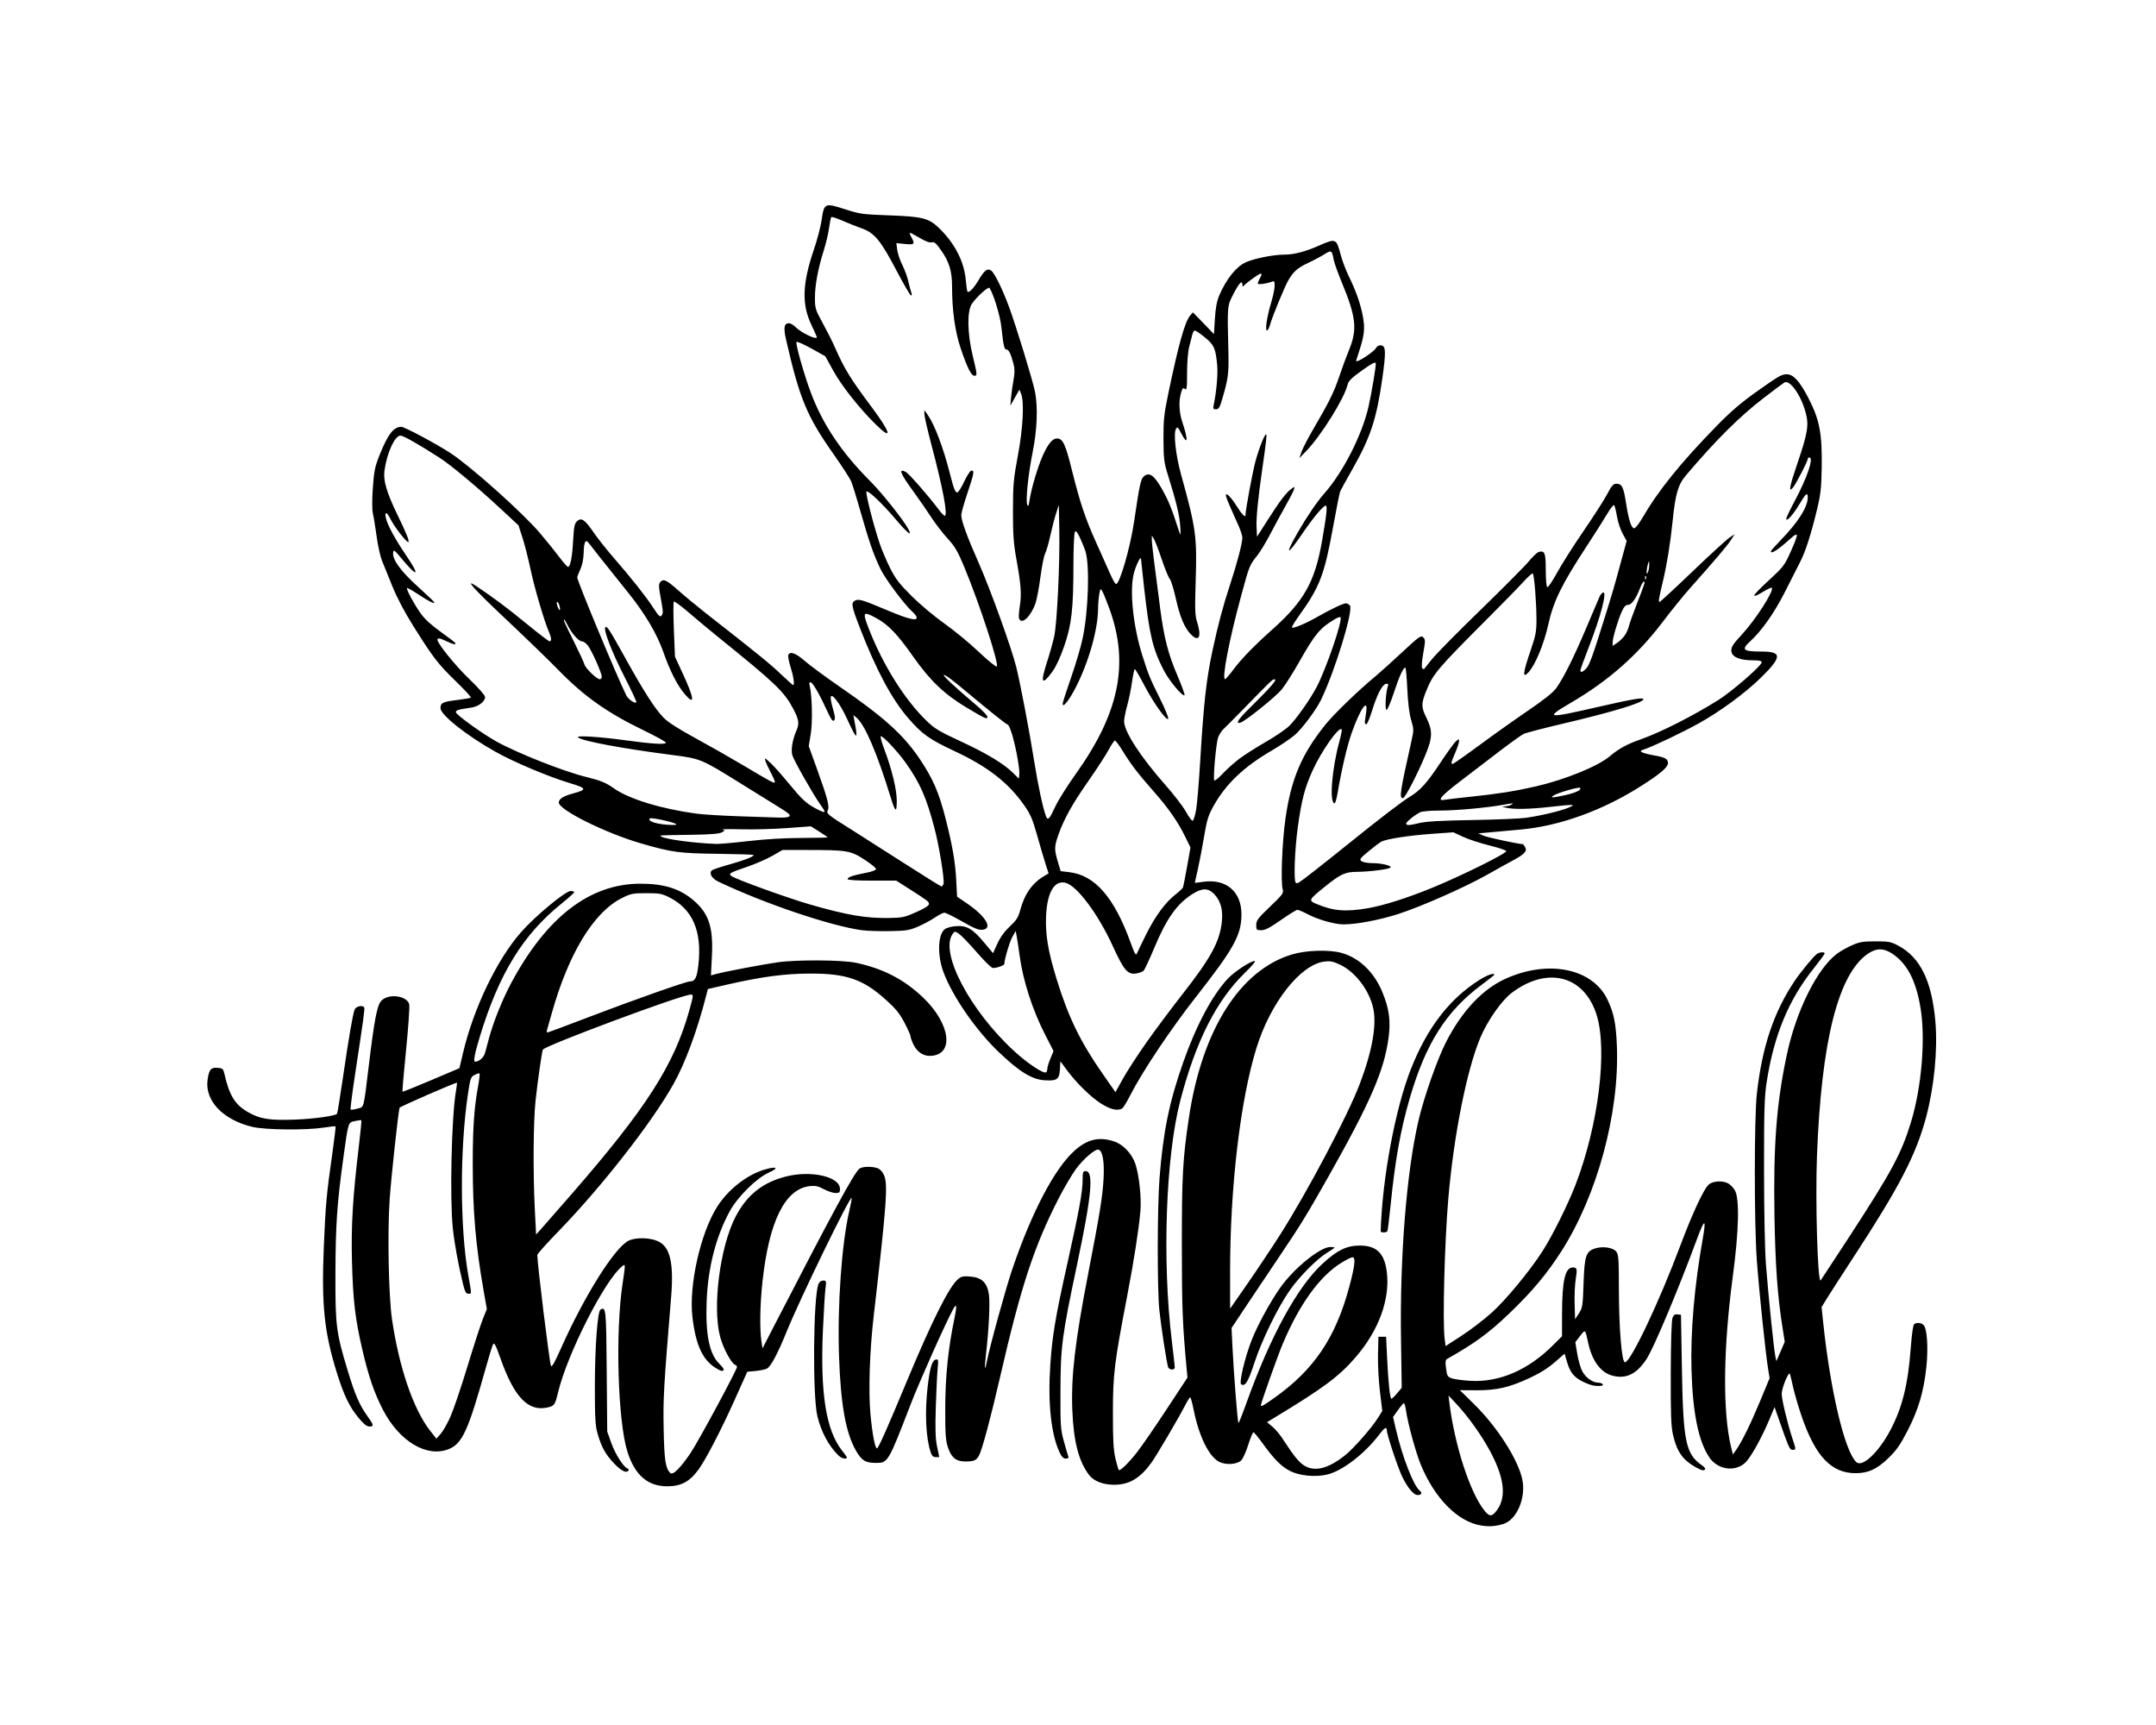
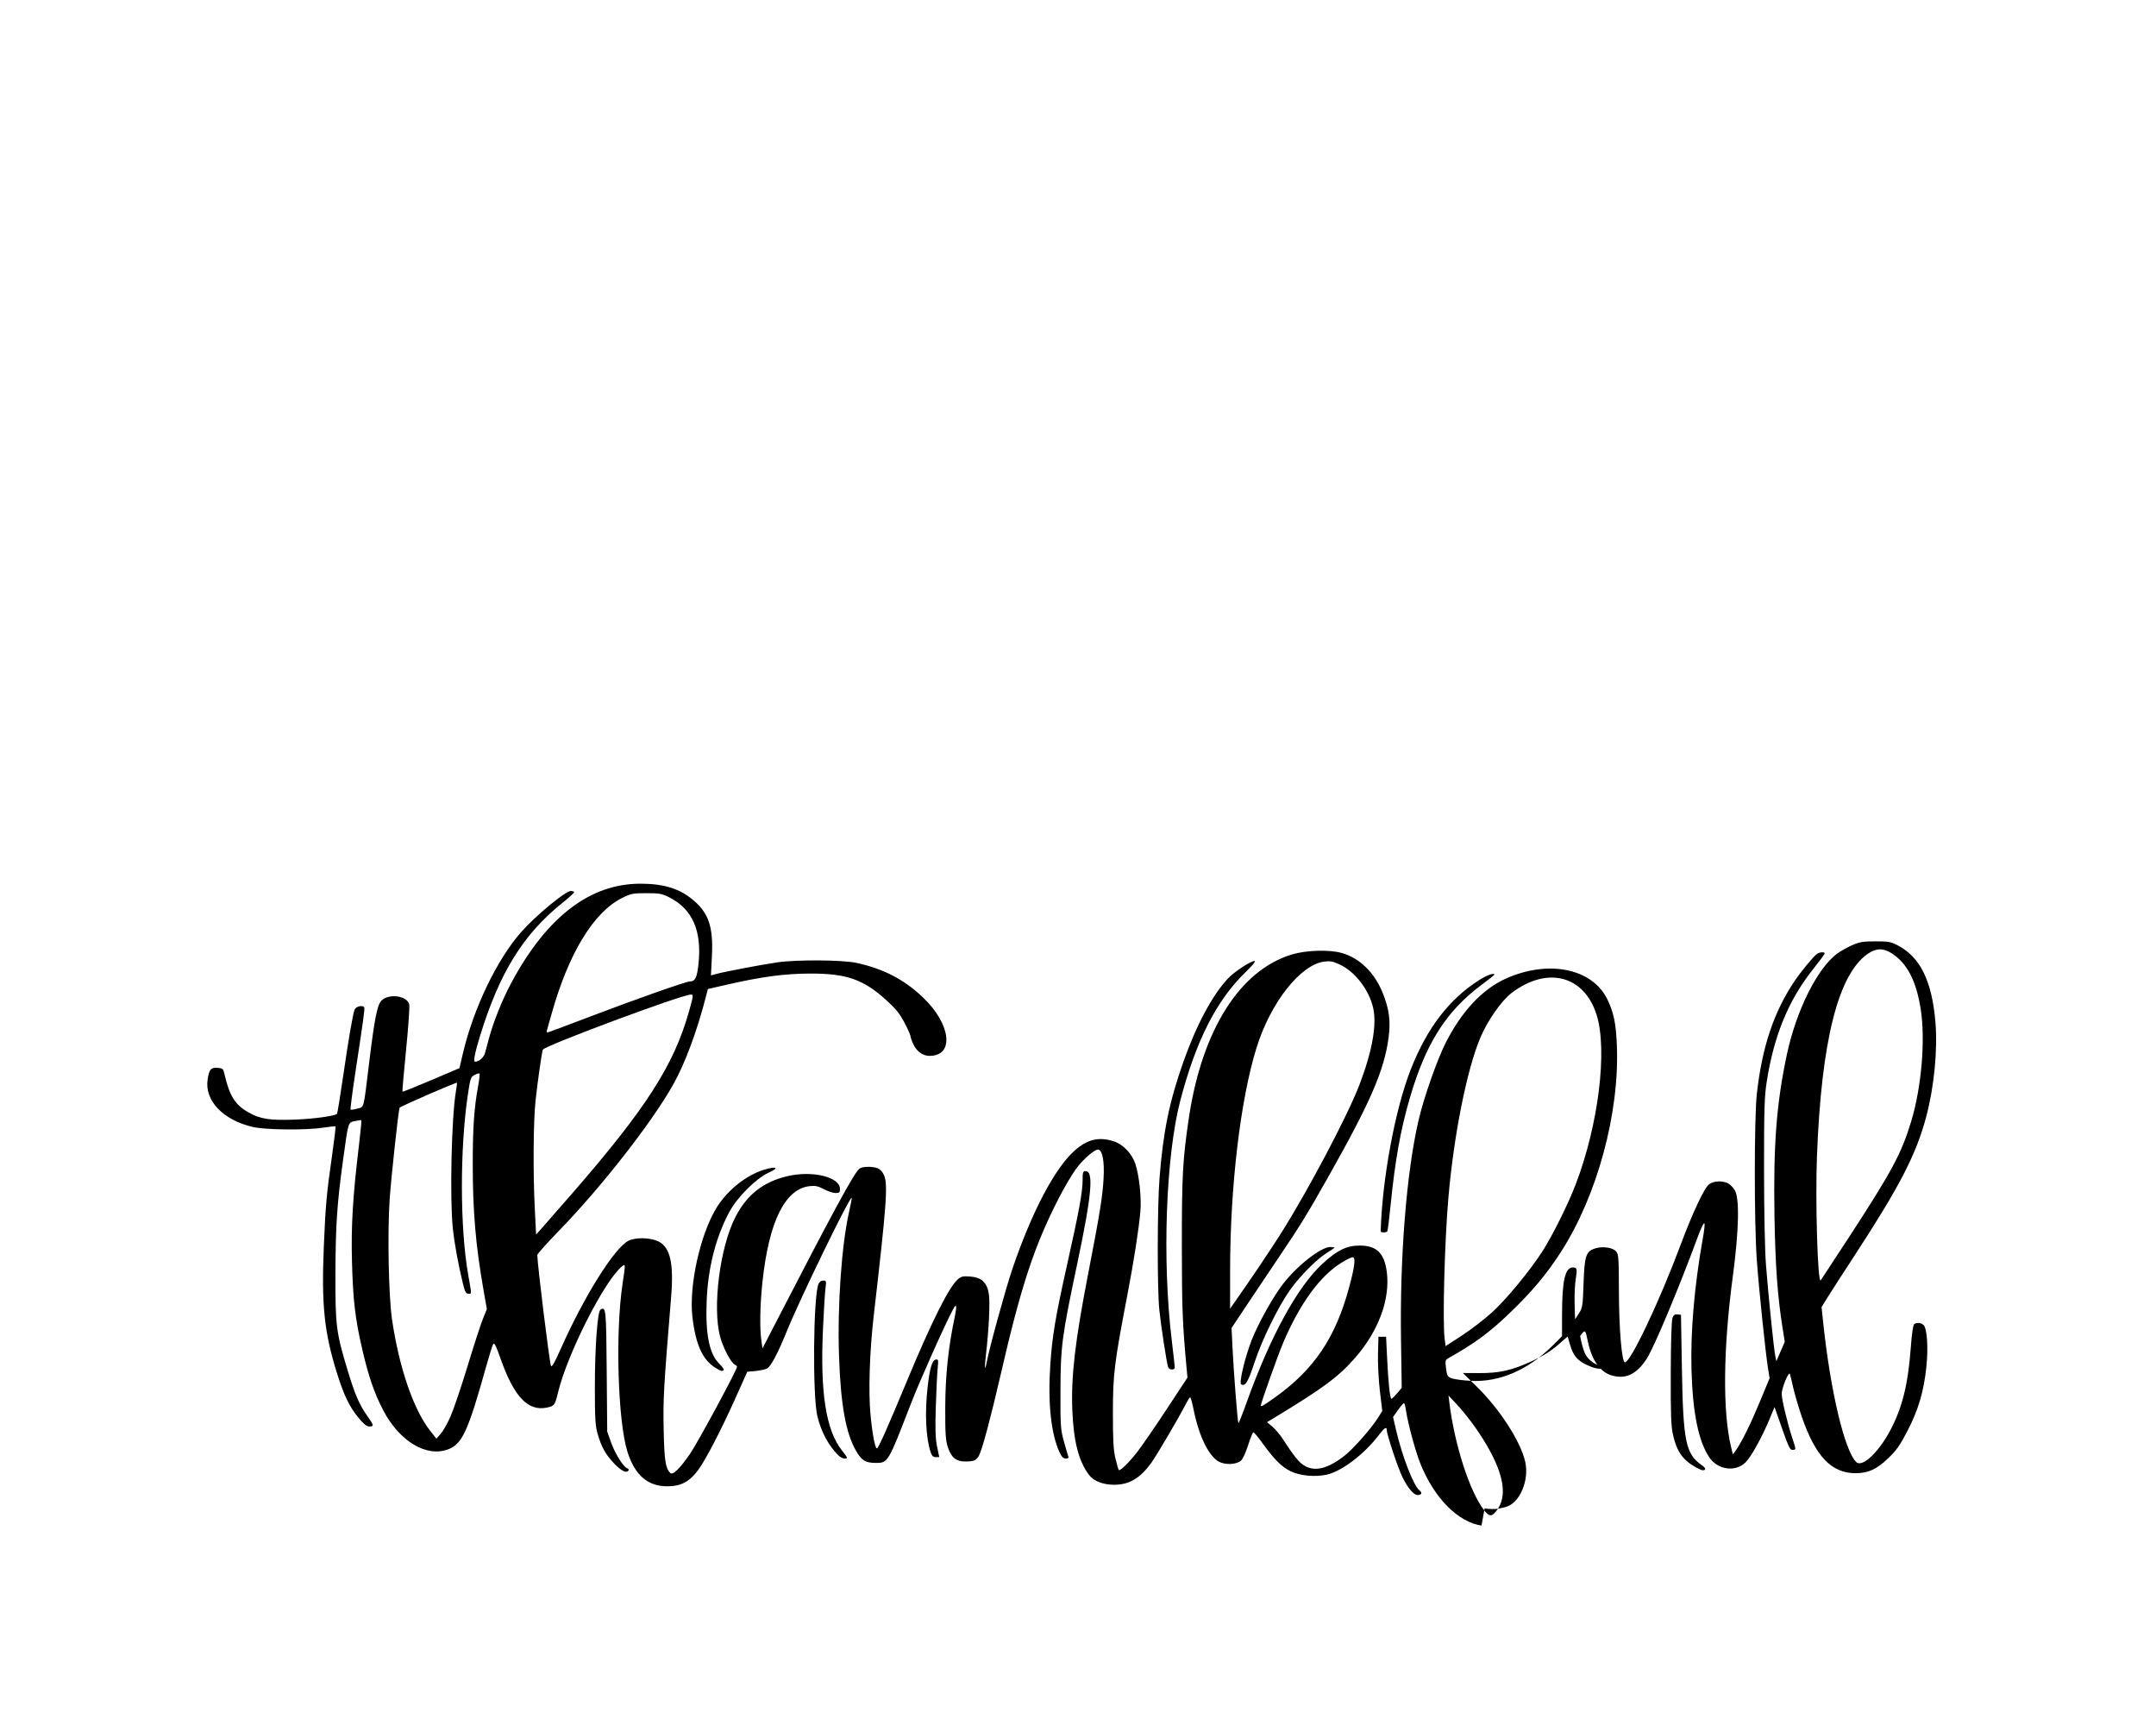
<svg xmlns="http://www.w3.org/2000/svg" xmlns:ns1="http://www.inkscape.org/namespaces/inkscape" xmlns:ns2="http://sodipodi.sourceforge.net/DTD/sodipodi-0.dtd" width="10in" height="8in" viewBox="0 0 254 203.2" version="1.1" id="svg8" ns1:version="0.92.2pre0 (973e216, 2017-07-25)" ns2:docname="feathers.svg" ns1:export-filename="C:\Users\Ленка\Desktop\ETSY\designs\alwaysthankful\always.png" ns1:export-xdpi="300" ns1:export-ydpi="300">
  <defs id="defs2" />
  <ns2:namedview id="base" pagecolor="#ffffff" bordercolor="#666666" borderopacity="1.0" ns1:pageopacity="0.0" ns1:pageshadow="2" ns1:zoom="0.49497475" ns1:cx="510.84138" ns1:cy="315.55766" ns1:document-units="mm" ns1:current-layer="layer1" showgrid="false" ns1:measure-start="0,0" ns1:measure-end="0,0" units="in" ns1:window-width="1366" ns1:window-height="706" ns1:window-x="-8" ns1:window-y="-8" ns1:window-maximized="1" />
  <g ns1:label="Layer 1" ns1:groupmode="layer" id="layer1" transform="translate(0,-93.8)">
    <g id="g993">
-       <path ns1:connector-curvature="0" id="path976" d="m 174.537,273.507 c -2.779,-0.421 -5.538,-3.206 -7.183,-7.25 -0.579,-1.424 -1.494,-4.782 -1.707,-6.271 -0.071,-0.496 -0.183,-0.902 -0.248,-0.902 -0.065,0 -0.381,0.368 -0.701,0.816 l -0.582,0.816 0.343,1.481 c 0.734,3.169 2.072,6.624 2.78,7.175 0.354,0.276 0.24,0.539 -0.233,0.539 -0.455,0 -1.152,-0.824 -1.787,-2.112 -0.524,-1.062 -1.838,-5.015 -1.838,-5.526 0,-0.458 -0.278,-0.299 -0.891,0.513 -1.723,2.279 -4.381,4.312 -6.169,4.719 -1.356,0.309 -3.151,0.145 -4.259,-0.389 -1.05,-0.506 -1.95,-1.399 -3.297,-3.272 -0.523,-0.728 -1.018,-1.323 -1.099,-1.323 -0.081,0 -0.362,0.681 -0.624,1.514 -0.262,0.833 -0.64,1.654 -0.839,1.825 -0.529,0.454 -1.778,0.528 -2.547,0.151 -1.211,-0.594 -2.394,-2.98 -3.023,-6.097 -0.169,-0.835 -0.355,-1.518 -0.415,-1.518 -0.059,0 -0.338,0.445 -0.618,0.988 -0.792,1.535 -3.353,5.889 -3.947,6.711 -1.333,1.844 -2.618,2.606 -4.396,2.606 -1.316,0 -2.414,-0.432 -2.965,-1.167 -1.215,-1.621 -1.809,-3.921 -1.96,-7.591 -0.163,-3.981 0.32,-8.142 1.877,-16.157 1.353,-6.962 1.698,-9.1 1.805,-11.172 0.104,-1.998 -0.112,-3.24 -0.589,-3.388 -0.383,-0.119 -1.789,1.083 -2.664,2.278 -0.482,0.658 -1.392,2.202 -2.022,3.431 -2.91,5.673 -4.455,10.372 -6.884,20.934 -1.144,4.975 -2.146,8.707 -2.522,9.398 -0.311,0.571 -0.594,0.692 -1.622,0.692 -1.075,0 -1.649,-0.473 -2.044,-1.687 -0.264,-0.81 -0.316,-1.61 -0.307,-4.672 0.011,-3.721 0.355,-7.036 1.093,-10.542 0.307,-1.458 0.252,-1.804 -0.165,-1.033 -0.947,1.753 -3.953,8.483 -4.996,11.184 -2.665,6.906 -2.676,6.924 -4.124,6.92 -1.219,-0.004 -1.657,-0.277 -2.335,-1.458 -1.198,-2.088 -1.795,-5.443 -1.988,-11.172 -0.2,-5.919 0.309,-13.126 1.199,-17.003 0.194,-0.844 0.326,-1.559 0.294,-1.589 -0.215,-0.204 -6.079,11.853 -7.663,15.756 -1.053,2.593 -1.857,4.105 -2.313,4.348 -0.203,0.108 -0.809,0.237 -1.347,0.288 l -0.978,0.091 -1.504,3.352 c -1.566,3.489 -3.379,6.983 -4.237,8.164 -1.041,1.433 -2.059,1.977 -3.705,1.977 -2.293,0 -3.817,-1.334 -4.68,-4.097 -1.126,-3.605 -1.429,-13.964 -0.576,-19.695 0.361,-2.427 0.361,-2.439 -0.024,-2.14 -2.034,1.582 -6.471,10.306 -7.572,14.888 -0.356,1.479 -0.432,1.585 -1.283,1.767 -2.246,0.481 -3.893,-1.247 -5.483,-5.754 -0.568,-1.609 -0.746,-1.952 -0.884,-1.699 -0.095,0.174 -0.475,1.399 -0.845,2.723 -2.09,7.477 -2.781,8.991 -4.396,9.632 -2.567,1.019 -5.799,-0.914 -7.724,-4.62 -1.031,-1.983 -1.725,-4.011 -2.454,-7.17 -0.83,-3.594 -1.083,-5.756 -1.204,-10.304 -0.113,-4.222 0.095,-7.664 0.827,-13.75 0.188,-1.56 0.312,-2.864 0.277,-2.898 -0.035,-0.034 -0.374,0.007 -0.753,0.092 -0.824,0.184 -0.772,0.012 -1.405,4.611 -0.708,5.139 -0.879,7.692 -0.896,13.407 -0.018,6.066 0.086,6.89 1.436,11.344 0.876,2.893 1.376,4.049 2.329,5.389 0.769,1.081 0.796,1.229 0.228,1.229 -0.305,0 -0.668,-0.292 -1.277,-1.029 -1.062,-1.284 -1.724,-2.658 -2.538,-5.269 -1.5,-4.812 -1.831,-8.003 -1.545,-14.892 0.205,-4.936 0.318,-6.175 0.994,-10.908 0.25,-1.753 0.424,-3.218 0.386,-3.254 -0.038,-0.036 -0.671,0.029 -1.406,0.145 -2.056,0.323 -6.861,0.276 -8.377,-0.083 -3.483,-0.825 -5.646,-3.1 -5.29,-5.564 0.173,-1.196 0.39,-1.456 1.166,-1.395 0.617,0.049 0.679,0.104 0.823,0.74 0.579,2.546 1.243,3.607 2.816,4.504 1.388,0.791 2.553,0.971 5.534,0.853 2.219,-0.088 4.636,-0.422 4.906,-0.677 0.05,-0.047 0.365,-1.97 0.7,-4.273 0.69,-4.734 1.157,-7.444 1.381,-8.012 0.149,-0.377 0.941,-0.558 1.124,-0.258 0.087,0.142 -0.074,1.325 -1.042,7.673 -0.359,2.353 -0.61,4.319 -0.559,4.367 0.051,0.049 0.409,-0.002 0.795,-0.111 0.822,-0.234 0.703,0.223 1.372,-5.27 0.639,-5.253 0.955,-6.887 1.438,-7.419 0.822,-0.908 3.027,-0.639 3.302,0.402 0.066,0.249 -0.101,2.654 -0.37,5.344 -0.269,2.69 -0.462,4.917 -0.428,4.949 0.034,0.032 1.558,-0.578 3.386,-1.356 l 3.324,-1.415 0.424,-1.795 c 1.246,-5.277 4.004,-11.01 6.848,-14.239 1.668,-1.894 5.221,-4.836 5.84,-4.837 0.224,-3.4e-4 0.407,0.065 0.407,0.144 0,0.08 -0.631,0.651 -1.403,1.27 -4.615,3.7 -7.422,8.251 -9.713,15.746 -0.589,1.928 -0.785,2.949 -0.566,2.949 0.463,0 1.031,-0.491 1.175,-1.016 0.093,-0.339 0.297,-1.094 0.453,-1.679 0.536,-2.003 1.583,-4.611 2.652,-6.604 4.158,-7.754 9.26,-11.67 15.205,-11.67 2.783,0 4.647,0.585 6.265,1.968 1.793,1.531 2.33,3.163 2.159,6.561 l -0.115,2.275 0.586,-0.162 c 0.982,-0.271 5.553,-1.139 7.283,-1.383 2.277,-0.321 7.607,-0.286 9.233,0.061 3.188,0.68 5.655,1.958 7.887,4.086 3.305,3.151 3.717,6.876 0.762,6.876 -0.749,0 -1.449,-0.475 -1.846,-1.253 -0.209,-0.411 -0.381,-0.868 -0.381,-1.016 0,-0.148 -0.327,-0.89 -0.727,-1.648 -0.579,-1.098 -1.032,-1.653 -2.227,-2.727 -2.653,-2.385 -4.638,-3.066 -8.901,-3.052 -2.982,0.009 -5.678,0.368 -9.725,1.293 l -2.305,0.527 -0.183,0.716 c -1.074,4.209 -2.491,8.033 -3.911,10.553 -2.544,4.516 -8.469,12.089 -13.524,17.287 -1.362,1.4 -2.477,2.649 -2.477,2.775 0,1.034 1.422,12.585 1.606,13.046 0.094,0.235 0.409,-0.312 1.189,-2.063 2.745,-6.158 6.277,-11.792 7.932,-12.652 0.817,-0.424 2.518,-0.4 3.497,0.051 1.424,0.655 1.871,2.556 1.542,6.558 -0.879,10.696 -0.954,12.017 -0.88,15.607 0.075,3.628 0.214,4.559 0.767,5.125 0.304,0.311 1.138,-0.495 2.368,-2.289 0.881,-1.285 5.507,-9.856 5.507,-10.204 0,-0.087 -0.102,-0.196 -0.226,-0.243 -0.444,-0.167 -1.402,-1.957 -1.761,-3.291 -0.938,-3.483 -0.026,-10.604 1.812,-14.148 1.345,-2.593 3.24,-4.086 6.051,-4.768 2.954,-0.716 6.251,0.068 6.251,1.487 0,0.42 -0.07,0.486 -0.52,0.486 -0.286,0 -0.902,-0.203 -1.369,-0.451 -0.678,-0.36 -1.012,-0.433 -1.655,-0.365 -2.92,0.313 -4.82,4.143 -5.585,11.259 -0.292,2.716 -0.342,5.512 -0.125,7.003 l 0.125,0.859 1.33,-2.578 c 6.995,-13.557 9.503,-18.176 10.103,-18.606 0.359,-0.258 1.472,-0.281 2.128,-0.044 0.289,0.105 0.583,0.421 0.757,0.816 0.479,1.087 0.304,3.47 -1.21,16.545 -0.485,4.185 -0.64,8.968 -0.38,11.688 0.22,2.296 0.537,3.953 0.758,3.953 0.164,0 1.193,-2.31 3.517,-7.895 2.941,-7.068 4.981,-11.145 6.013,-12.019 0.41,-0.347 0.619,-0.394 1.454,-0.329 1.365,0.108 2.003,0.721 2.208,2.123 0.146,0.997 -0.015,4.232 -0.354,7.108 -0.178,1.51 -0.131,2.052 0.08,0.921 0.326,-1.748 2.234,-8.688 3.038,-11.051 2.293,-6.736 5.017,-11.902 7.363,-13.964 1.498,-1.317 2.845,-1.627 4.601,-1.059 1.088,0.352 2.141,1.468 2.537,2.687 0.441,1.36 0.717,3.995 0.58,5.547 -0.191,2.17 -0.767,5.867 -1.555,9.969 -1.521,7.926 -1.679,9.214 -1.683,13.75 -0.003,3.225 0.062,4.402 0.297,5.396 0.165,0.699 0.344,1.312 0.397,1.363 0.157,0.149 1.158,-0.828 2.169,-2.118 0.518,-0.662 2.063,-2.905 3.432,-4.985 l 2.489,-3.781 -0.103,-1.117 c -0.482,-5.212 -0.553,-7.038 -0.558,-14.352 -0.006,-8.32 0.1,-10.242 0.828,-15.125 1.541,-10.338 6.002,-17.409 12.148,-19.252 1.698,-0.509 4.39,-0.589 5.862,-0.174 2.087,0.589 3.833,2.278 4.799,4.645 0.8,1.96 0.987,3.385 0.709,5.401 -0.528,3.83 -2.13,7.523 -7.055,16.256 -2.504,4.44 -3.354,5.826 -5.69,9.282 -0.895,1.323 -2.553,3.799 -3.686,5.5 l -2.059,3.094 0.112,2.32 c 0.14,2.915 0.601,8.793 0.697,8.883 0.039,0.037 0.482,-1.076 0.983,-2.474 2.788,-7.774 5.981,-13.604 8.932,-16.311 1.735,-1.591 2.842,-2.13 4.376,-2.13 1.983,0 2.896,0.883 3.186,3.081 0.422,3.192 -0.935,6.916 -3.674,10.08 -1.974,2.28 -3.739,3.591 -9.662,7.177 l -0.771,0.467 0.62,0.517 c 0.341,0.284 0.882,0.921 1.203,1.414 1.312,2.017 1.898,2.753 2.509,3.147 1.253,0.809 2.828,0.43 4.85,-1.167 1.022,-0.807 3.185,-3.275 3.932,-4.486 l 0.465,-0.753 -0.279,-2.305 c -0.153,-1.268 -0.255,-3.233 -0.227,-4.367 l 0.052,-2.063 h 0.452 0.452 l 0.113,2.406 c 0.137,2.934 0.343,4.899 0.514,4.899 0.07,0 0.372,-0.29 0.67,-0.645 l 0.543,-0.645 -0.084,-5.63 c -0.148,-9.856 0.648,-19.8 2.073,-25.91 0.62,-2.66 2.18,-7.107 3.194,-9.11 1.87,-3.692 4.322,-6.31 7.069,-7.547 5.03,-2.266 10.222,-1.206 11.978,2.447 0.758,1.575 1.016,2.84 1.119,5.485 0.309,7.902 -2.31,17.572 -6.551,24.194 -1.714,2.676 -3.459,4.757 -6.15,7.332 -2.386,2.283 -4.055,3.505 -7.247,5.304 -0.26,0.147 -0.289,0.329 -0.181,1.15 0.117,0.892 0.177,0.992 0.697,1.174 0.313,0.109 1.303,0.24 2.201,0.29 3.364,0.187 6.743,-1.261 9.634,-4.129 l 1.131,-1.122 0.003,-2.55 c 0.005,-4.025 0.359,-5.558 1.281,-5.558 0.484,0 0.528,0.184 0.33,1.39 -0.099,0.606 -0.157,1.914 -0.128,2.907 l 0.052,1.805 0.452,-0.688 c 0.422,-0.641 0.459,-0.879 0.548,-3.524 0.11,-3.271 0.282,-3.79 1.37,-4.131 0.894,-0.28 2.07,-0.11 2.469,0.358 0.283,0.332 0.319,0.814 0.323,4.351 0.005,4.71 0.334,8.704 0.716,8.704 0.666,0 4.028,-7.086 6.524,-13.75 1.463,-3.908 2.821,-6.799 3.393,-7.226 0.514,-0.384 1.536,-0.439 2.202,-0.119 0.243,0.117 0.61,0.483 0.814,0.814 0.581,0.939 0.496,4.759 -0.224,10.141 -1.143,8.538 -1.216,16.004 -0.197,20.168 l 0.204,0.832 0.35,-0.488 c 0.676,-0.943 1.736,-3.093 2.85,-5.782 l 1.125,-2.716 -0.186,-1.152 c -0.297,-1.837 -1.069,-9.285 -1.322,-12.753 -0.314,-4.304 -0.311,-16.774 0.004,-19.594 0.62,-5.54 1.999,-9.648 4.47,-13.317 0.719,-1.067 2.159,-2.815 2.587,-3.141 0.315,-0.24 0.937,-0.291 0.937,-0.077 0,0.076 -0.602,0.895 -1.339,1.821 -2.915,3.665 -4.624,7.795 -5.485,13.252 -0.279,1.771 -0.325,3.242 -0.322,10.399 0.002,4.98 0.095,9.513 0.231,11.258 0.275,3.535 0.928,9.919 1.098,10.722 l 0.123,0.581 0.494,-1.142 0.494,-1.142 -0.272,-1.721 c -0.58,-3.669 -0.842,-7.313 -0.939,-13.062 -0.142,-8.414 0.237,-13.345 1.469,-19.098 1.099,-5.136 3.559,-10.076 5.891,-11.83 0.384,-0.289 1.174,-0.736 1.755,-0.992 0.913,-0.404 1.289,-0.467 2.776,-0.47 1.566,-0.002 1.805,0.042 2.676,0.5 2.606,1.371 3.981,4.18 4.391,8.969 0.283,3.308 -0.148,7.712 -1.103,11.27 -1.187,4.423 -3.142,8.194 -8.494,16.384 -1.359,2.08 -2.773,4.272 -3.142,4.872 l -0.671,1.091 0.193,1.831 c 0.845,8.036 2.526,15.123 3.897,16.425 0.698,0.663 2.617,-1.128 3.999,-3.729 1.42,-2.674 2.099,-5.406 2.421,-9.743 0.125,-1.689 0.277,-2.707 0.414,-2.79 0.344,-0.207 0.801,-0.158 1.093,0.119 0.414,0.393 0.567,2.651 0.333,4.906 -0.299,2.889 -0.936,5.056 -2.21,7.522 -0.897,1.737 -1.307,2.32 -2.308,3.281 -1.338,1.287 -2.338,1.74 -3.84,1.74 -2.829,0 -4.714,-1.985 -6.323,-6.656 -0.383,-1.113 -0.834,-2.642 -1.002,-3.399 -0.168,-0.756 -0.346,-1.491 -0.396,-1.633 -0.131,-0.373 -0.968,1.659 -0.968,2.351 0,0.647 0.692,3.524 1.253,5.212 0.456,1.372 0.456,1.375 0.029,1.375 -0.348,0 -0.42,-0.165 -1.828,-4.196 l -0.295,-0.844 -0.602,1.446 c -0.878,2.108 -2.145,4.397 -2.796,5.053 -1.189,1.198 -3.298,0.911 -4.296,-0.583 -1.27,-1.901 -1.947,-5.223 -2.089,-10.243 -0.128,-4.545 0.328,-9.877 1.325,-15.501 0.427,-2.405 0.23,-2.421 -0.646,-0.055 -2.215,5.99 -5.088,12.839 -5.948,14.18 -1.196,1.865 -2.537,2.486 -4.216,1.953 -1.286,-0.408 -2.258,-1.794 -2.696,-3.844 -0.342,-1.6 -0.321,-1.582 -0.94,-0.783 l -0.567,0.733 0.211,1.291 c 0.116,0.71 0.368,1.628 0.56,2.04 0.368,0.79 1.249,1.444 1.946,1.445 0.486,0 0.749,0.334 0.293,0.371 -0.695,0.057 -1.23,-0.063 -2.057,-0.461 -1.089,-0.524 -1.563,-1.1 -1.926,-2.341 l -0.289,-0.988 -1.169,1.018 c -0.794,0.691 -1.758,1.291 -3.004,1.869 -2.374,1.102 -3.853,1.438 -6.269,1.424 l -1.9,-0.011 1.654,1.622 c 2.707,2.655 5.153,6.45 5.69,8.83 0.495,2.19 -0.638,4.856 -2.261,5.321 -0.939,0.269 -1.605,0.316 -2.522,0.177 z m 1.552,-1.489 c 1.427,-1.545 1.269,-3.868 -0.488,-7.176 -1.034,-1.948 -2.628,-4.181 -4.108,-5.756 l -0.845,-0.899 0.091,0.749 c 0.614,5.059 2.434,10.68 4.147,12.814 0.515,0.641 0.8,0.705 1.203,0.268 z M 53.08,260.643 c 0.359,-0.81 1.251,-3.444 1.983,-5.855 0.732,-2.411 1.547,-4.924 1.812,-5.586 l 0.481,-1.203 -0.378,-2.148 c -0.942,-5.348 -1.284,-9.333 -1.284,-14.96 0,-4.258 0.162,-6.596 0.636,-9.174 0.139,-0.757 0.211,-1.416 0.16,-1.464 -0.051,-0.048 -0.312,0.029 -0.58,0.171 -0.455,0.242 -0.508,0.398 -0.792,2.316 -0.952,6.428 -0.933,15.7 0.043,21.24 0.425,2.413 0.424,2.215 0.009,2.215 -0.274,0 -0.399,-0.232 -0.627,-1.16 -0.544,-2.218 -1.013,-4.78 -1.197,-6.55 -0.367,-3.518 -0.155,-13.032 0.358,-16.085 0.094,-0.562 0.153,-1.036 0.131,-1.053 -0.1,-0.079 -6.722,2.806 -6.764,2.947 -0.157,0.524 -0.989,8.212 -1.164,10.763 -0.271,3.949 -0.127,11.405 0.274,14.146 0.829,5.675 2.527,10.635 4.497,13.137 l 0.735,0.933 0.508,-0.578 c 0.28,-0.318 0.802,-1.241 1.161,-2.051 z m 97.071,-2.19 c 4.65,-3.305 7.184,-7.057 8.792,-13.013 0.681,-2.523 0.794,-3.542 0.392,-3.542 -0.134,0 -0.724,0.295 -1.312,0.656 -2.543,1.562 -4.968,4.923 -6.927,9.603 -0.586,1.4 -2.557,6.948 -2.557,7.198 0,0.192 0.342,0.002 1.613,-0.902 z m 25.531,-9.971 c 1.685,-1.506 4.465,-4.86 6.027,-7.272 1.143,-1.764 3.017,-5.529 3.913,-7.863 2.698,-7.025 3.788,-15.888 2.465,-20.035 -1.472,-4.612 -5.799,-5.722 -9.984,-2.561 -1.197,0.904 -2.841,3.246 -3.695,5.265 -1.6,3.779 -3.147,11.549 -3.784,19.005 -0.436,5.105 -0.682,14.471 -0.432,16.45 l 0.113,0.895 1.859,-1.202 c 1.022,-0.661 2.605,-1.869 3.518,-2.685 z m -24.918,-9.162 c 3.189,-4.982 7.993,-14.063 9.413,-17.79 1.493,-3.92 2.043,-7.02 1.597,-8.996 -0.48,-2.126 -2.135,-4.279 -3.93,-5.113 -0.815,-0.379 -1.138,-0.441 -1.83,-0.351 -2.819,0.367 -6.332,4.839 -7.985,10.163 -1.899,6.116 -3.109,16.346 -3.109,26.275 v 4.452 l 2.015,-2.902 c 1.108,-1.596 2.832,-4.179 3.83,-5.739 z m 67.041,0.258 c 5.077,-7.793 6.207,-9.893 7.35,-13.664 1.223,-4.035 1.697,-9.639 1.122,-13.265 -0.527,-3.322 -1.594,-5.375 -3.402,-6.544 -0.991,-0.641 -1.844,-0.628 -2.82,0.044 -3.499,2.407 -5.48,10.271 -5.996,23.805 -0.206,5.407 0.081,15.04 0.437,14.673 0.034,-0.035 1.523,-2.306 3.309,-5.048 z M 67.453,234.334 c 8.698,-10.008 11.951,-15.086 13.734,-21.442 0.516,-1.84 0.526,-1.934 0.196,-1.934 -1.051,0 -17.3,6.055 -17.436,6.497 -0.141,0.46 -0.627,3.881 -0.858,6.05 -0.256,2.393 -0.297,8.414 -0.087,12.63 l 0.154,3.091 0.617,-0.684 c 0.339,-0.376 1.995,-2.27 3.68,-4.208 z m 2.067,-20.782 c 5.098,-1.948 11.313,-4.141 11.739,-4.141 0.639,0 0.854,-0.428 1.029,-2.047 0.423,-3.917 -0.714,-6.497 -3.468,-7.873 -0.851,-0.425 -1.145,-0.478 -2.676,-0.477 -1.588,1.7e-4 -1.806,0.043 -2.848,0.559 -3.34,1.654 -6.308,6.517 -8.294,13.593 -0.256,0.913 -0.506,1.795 -0.556,1.96 -0.05,0.165 -0.032,0.301 0.039,0.301 0.071,0 2.337,-0.844 5.035,-1.875 z m 2.861,52.671 c -1.031,-1.071 -1.514,-1.934 -1.976,-3.53 -0.272,-0.938 -0.324,-1.822 -0.324,-5.5 0,-4.653 0.31,-8.919 0.662,-9.126 0.646,-0.379 0.672,-0.118 0.734,7.207 l 0.06,7.162 0.465,1.305 c 0.471,1.321 1.432,2.853 1.895,3.022 0.139,0.051 0.208,0.162 0.153,0.246 -0.239,0.367 -0.829,0.089 -1.67,-0.785 z m 127.375,0.405 c -1.535,-0.874 -2.207,-1.841 -2.661,-3.825 -0.226,-0.988 -0.277,-2.403 -0.262,-7.264 0.011,-3.663 0.092,-6.219 0.204,-6.5 0.138,-0.345 0.29,-0.45 0.593,-0.409 l 0.407,0.055 0.11,6.36 c 0.148,8.579 0.445,10.021 2.334,11.344 0.506,0.354 0.549,0.602 0.105,0.601 -0.108,0 -0.481,-0.163 -0.83,-0.361 z M 98.758,265.229 c -1.154,-1.156 -2.007,-2.749 -2.46,-4.595 -0.582,-2.373 -0.49,-14.043 0.123,-15.573 0.105,-0.262 0.31,-0.414 0.558,-0.414 0.367,0 0.384,0.057 0.272,0.902 -0.066,0.496 -0.2,2.681 -0.298,4.856 -0.337,7.47 0.354,11.867 2.239,14.254 0.688,0.871 0.717,0.957 0.318,0.957 -0.201,0 -0.539,-0.174 -0.752,-0.387 z m 26.068,-0.355 c -1,-2.147 -1.388,-5.78 -1.093,-10.235 0.23,-3.475 0.593,-5.634 2.02,-12.031 1.377,-6.17 1.788,-8.417 1.79,-9.779 0.001,-0.956 0.041,-1.074 0.36,-1.074 0.969,0 0.712,2.833 -0.984,10.864 -1.826,8.646 -1.971,9.75 -1.986,15.09 -0.012,4.088 0.016,4.487 0.418,5.93 0.237,0.851 0.469,1.644 0.517,1.762 0.053,0.131 -0.066,0.215 -0.305,0.215 -0.287,0 -0.483,-0.197 -0.737,-0.741 z m -15.179,0.011 c -0.572,-1.692 -0.711,-4.666 -0.362,-7.712 0.255,-2.224 0.528,-3.139 0.961,-3.218 0.303,-0.055 0.322,0.035 0.221,1.03 -0.061,0.6 -0.159,2.638 -0.219,4.529 -0.083,2.627 -0.047,3.732 0.15,4.684 l 0.258,1.246 h -0.411 c -0.304,0 -0.46,-0.145 -0.599,-0.559 z m 36.579,-8.012 c -0.276,-0.162 0.428,-3.147 1.222,-5.18 0.683,-1.75 2.135,-4.425 3.345,-6.162 1.587,-2.279 4.725,-4.838 5.934,-4.838 0.275,0 0.499,0.031 0.499,0.068 0,0.037 -0.393,0.307 -0.872,0.6 -1.201,0.732 -3.216,2.756 -4.373,4.391 -1.415,2.001 -3.304,5.862 -4.198,8.578 -0.751,2.284 -1.081,2.822 -1.557,2.543 z m -61.847,-1.893 c -1.583,-0.937 -2.41,-2.714 -2.803,-6.019 -0.442,-3.721 0.94,-9.893 2.911,-13.004 1.286,-2.029 3.5,-3.768 5.58,-4.382 1.454,-0.429 1.769,-0.21 0.506,0.352 -1.445,0.644 -3.677,2.855 -4.61,4.568 -1.621,2.976 -2.56,6.64 -2.712,10.58 -0.152,3.938 0.313,6.223 1.501,7.379 0.346,0.337 0.573,0.666 0.505,0.731 -0.182,0.173 -0.279,0.15 -0.878,-0.205 z m 53.233,-0.15 c -0.19,-0.625 -0.836,-4.848 -1.033,-6.746 -0.254,-2.457 -0.239,-12.122 0.023,-15.469 0.433,-5.521 1.139,-8.974 2.799,-13.696 1.529,-4.349 3.443,-7.928 5.277,-9.865 0.761,-0.804 2.659,-2.049 3.124,-2.049 0.179,0 -0.246,0.523 -1.081,1.332 -3.405,3.3 -5.826,8.066 -7.662,15.082 -1.713,6.549 -2.155,18.827 -1.017,28.238 0.198,1.634 0.359,3.085 0.359,3.223 0,0.356 -0.681,0.313 -0.791,-0.05 z m 25.047,-15.985 c 0.179,-6.182 1.707,-14.405 3.547,-19.082 1.911,-4.86 4.527,-8.274 8.05,-10.508 0.941,-0.597 1.792,-0.897 1.792,-0.632 0,0.039 -0.672,0.571 -1.493,1.182 -4.172,3.102 -6.581,6.896 -8.459,13.324 -1.095,3.745 -1.738,7.336 -2.273,12.676 -0.16,1.596 -0.33,2.962 -0.378,3.036 -0.112,0.172 -0.791,0.176 -0.786,0.005 z" style="fill:#000000;stroke-width:0.176" />
-       <path ns1:connector-curvature="0" id="path989" d="m 129.758,223.829 c -1.238,-0.785 -2.92,-2.428 -4.059,-3.965 l -0.776,-1.046 -0.054,0.959 c -0.066,1.172 -0.357,1.375 -1.833,1.273 -1.482,-0.102 -2.936,-0.999 -5.359,-3.307 -2.697,-2.569 -5.465,-6.57 -6.532,-9.442 -0.722,-1.943 -0.662,-4.342 0.125,-5.018 0.214,-0.184 0.747,-0.337 1.338,-0.383 1.285,-0.101 1.968,0.295 3.346,1.941 l 1.038,1.24 0.518,-1.136 c 0.345,-0.757 0.832,-1.43 1.461,-2.016 0.782,-0.73 0.991,-1.058 1.226,-1.931 0.517,-1.915 1.415,-3.182 2.857,-4.029 l 0.483,-0.283 -0.349,-1.08 c -0.192,-0.594 -0.641,-2.12 -0.999,-3.391 -0.553,-1.966 -0.787,-2.505 -1.567,-3.609 -1.858,-2.632 -4.265,-4.499 -8.13,-6.309 -3.004,-1.406 -3.838,-1.997 -5.47,-3.876 -1.951,-2.246 -3.78,-5.656 -5.713,-10.65 -1.004,-2.593 -1.07,-2.972 -0.565,-3.229 0.428,-0.218 0.86,-0.087 3.771,1.141 2.431,1.025 3.486,1.291 3.486,0.879 0,-0.138 -0.215,-0.438 -0.479,-0.667 -0.902,-0.785 -3.199,-3.854 -3.785,-5.057 -0.798,-1.638 -1.362,-3.255 -2.338,-6.703 -0.455,-1.607 -0.951,-3.222 -1.102,-3.589 -0.151,-0.367 -1.1,-1.836 -2.107,-3.266 -3.129,-4.439 -3.989,-6.513 -5.573,-13.427 -0.334,-1.459 -0.246,-1.977 0.337,-1.977 0.178,0 0.517,0.195 0.753,0.434 0.689,0.697 2.53,1.575 2.53,1.207 0,-0.043 -0.302,-0.719 -0.671,-1.504 -1.129,-2.402 -1.041,-4.818 0.321,-8.821 0.387,-1.136 0.794,-2.683 0.904,-3.438 0.303,-2.071 0.346,-2.089 2.919,-1.255 1.564,0.507 1.924,0.555 5.033,0.669 3.955,0.144 4.67,0.327 5.887,1.499 1.832,1.764 2.949,3.924 3.144,6.075 0.066,0.734 0.159,1.37 0.206,1.415 0.183,0.174 0.734,-0.398 1.3,-1.35 0.714,-1.202 1.066,-1.459 1.515,-1.11 0.394,0.307 1.301,2.157 2.06,4.201 0.833,2.243 2.845,8.813 3.087,10.084 0.345,1.808 0.243,4.444 -0.272,7.015 -0.536,2.678 -0.854,5.727 -0.651,6.249 0.111,0.284 0.167,0.179 0.268,-0.494 0.207,-1.39 0.962,-3.942 1.561,-5.28 0.613,-1.369 1.146,-2.02 1.654,-2.02 0.712,0 1.003,0.609 1.778,3.719 0.984,3.944 1.583,5.722 2.939,8.718 0.605,1.337 1.317,2.929 1.582,3.538 0.265,0.609 0.566,1.134 0.668,1.166 0.409,0.129 1.677,-4.228 2.138,-7.344 0.661,-4.475 0.79,-5.057 1.19,-5.368 0.647,-0.503 1.227,-0.053 2.193,1.7 0.734,1.331 1.03,2.078 1.938,4.871 0.168,0.518 0.184,0.422 0.115,-0.688 -0.078,-1.253 -0.483,-2.927 -1.477,-6.102 -0.427,-1.364 -0.486,-1.851 -0.497,-4.125 -0.011,-2.229 0.065,-2.951 0.559,-5.328 1.209,-5.814 1.961,-8.504 2.582,-9.232 l 0.325,-0.381 0.609,0.622 c 0.335,0.342 0.893,0.919 1.241,1.283 l 0.632,0.661 0.11,-1.805 c 0.078,-1.278 0.228,-2.081 0.514,-2.75 0.832,-1.948 2.005,-3.41 3.142,-3.918 1.002,-0.447 3.263,-0.894 4.522,-0.894 1.116,0 2.452,-0.343 4.016,-1.032 2.073,-0.913 2.111,-0.897 2.63,1.066 0.182,0.69 0.617,1.835 0.966,2.544 0.838,1.703 1.377,3.249 1.655,4.751 0.25,1.353 0.157,2.207 -0.439,4.014 -0.203,0.614 -0.369,1.137 -0.37,1.16 -0.011,0.338 2.075,-1.013 2.368,-1.534 0.118,-0.209 0.337,-0.315 0.584,-0.282 0.558,0.075 0.581,0.773 0.131,3.947 -0.668,4.711 -1.395,6.915 -3.508,10.624 -0.729,1.28 -1.386,2.482 -1.461,2.671 -0.075,0.189 -0.451,2.084 -0.837,4.211 -1.014,5.593 -1.562,7.014 -4.032,10.446 -0.495,0.688 -0.858,1.29 -0.806,1.339 0.153,0.145 1.587,-0.451 2.944,-1.223 1.646,-0.937 3.089,-1.624 3.411,-1.624 0.14,0 0.354,0.113 0.474,0.25 0.448,0.513 -1.743,7.684 -3.39,11.094 -0.584,1.21 -2.24,3.427 -3.12,4.179 -0.497,0.425 -1.72,1.248 -2.718,1.831 -3.288,1.919 -5.389,3.924 -6.84,6.526 -0.619,1.11 -0.782,1.64 -1.113,3.621 -0.214,1.276 -0.547,3.013 -0.74,3.859 -0.193,0.846 -0.351,1.55 -0.351,1.564 0,0.014 0.418,-0.037 0.929,-0.114 2.763,-0.415 4.592,1.141 4.57,3.887 -0.02,2.382 -0.908,3.987 -5.33,9.624 -3.032,3.866 -6.338,8.811 -7.769,11.62 -0.398,0.782 -0.826,1.483 -0.951,1.558 -0.529,0.319 -1.386,0.127 -2.451,-0.548 z m 5.295,-7.216 c 1.032,-1.465 2.899,-3.969 4.148,-5.563 3.491,-4.453 4.521,-6.352 4.755,-8.765 0.129,-1.327 -0.156,-2.347 -0.87,-3.12 -0.704,-0.762 -1.401,-0.791 -2.517,-0.105 -1.887,1.159 -3.131,2.904 -4.62,6.482 -0.548,1.315 -1.1,2.491 -1.227,2.612 -0.127,0.121 -0.517,0.265 -0.866,0.318 -1.004,0.155 -1.447,-0.364 -2.762,-3.236 -1.744,-3.809 -4.235,-7.133 -5.584,-7.451 -1.303,-0.307 -2.147,1.146 -2.27,3.908 -0.098,2.195 0.228,4.154 1.241,7.442 1.382,4.489 2.797,7.396 5.447,11.191 l 1.485,2.127 0.882,-1.589 c 0.485,-0.874 1.726,-2.787 2.758,-4.253 z m -11.668,3.09 c 0,-0.18 0.165,-0.724 0.366,-1.209 l 0.366,-0.882 -0.982,-1.918 c -1.511,-2.95 -2.623,-6.398 -3.016,-9.351 -0.11,-0.827 -0.259,-1.814 -0.331,-2.192 l -0.131,-0.688 -0.412,0.749 c -0.326,0.593 -0.908,2.569 -0.925,3.141 -0.005,0.18 -1.038,0.528 -1.379,0.466 -0.175,-0.032 -1.017,-0.863 -1.869,-1.846 -0.853,-0.983 -1.781,-1.95 -2.062,-2.148 -0.486,-0.342 -0.524,-0.345 -0.747,-0.056 -1.644,2.131 1.986,9.07 7.274,13.902 1.552,1.418 3.387,2.631 3.702,2.446 0.081,-0.047 0.147,-0.234 0.147,-0.413 z m 11.673,-15.895 c 1.041,-2.091 2.248,-3.723 3.439,-4.65 0.43,-0.335 0.82,-0.703 0.867,-0.819 0.047,-0.116 0.265,-1.223 0.486,-2.46 l 0.401,-2.25 -0.62,-1.27 c -0.852,-1.744 -1.989,-3.379 -3.694,-5.309 -1.838,-2.081 -2.707,-3.214 -3.66,-4.77 -0.42,-0.685 -0.836,-1.246 -0.925,-1.246 -0.089,0 -0.418,0.483 -0.732,1.074 -0.314,0.591 -1.416,2.287 -2.449,3.768 -1.9,2.724 -2.86,4.462 -3.52,6.371 -0.445,1.288 -0.448,1.64 -0.028,3.053 l 0.332,1.117 1.02,0.122 c 3.019,0.362 5.274,2.946 7.207,8.256 0.52,1.428 0.633,1.618 0.772,1.289 0.089,-0.212 0.586,-1.237 1.104,-2.276 z m 5.852,-14.567 c 0.118,-0.685 0.333,-3.219 0.477,-5.629 0.415,-6.958 0.727,-9.772 1.461,-13.191 0.653,-3.04 1.245,-5.262 2.076,-7.786 0.82,-2.493 1.444,-4.873 1.44,-5.492 -0.001,-0.236 -0.213,-0.894 -0.47,-1.461 -0.838,-1.85 -1.294,-2.915 -1.418,-3.308 -0.243,-0.774 0.442,-0.196 1.194,1.007 0.634,1.014 1.061,1.45 1.061,1.084 0,-0.569 0.848,-5.13 1.179,-6.338 0.442,-1.614 1.119,-3.298 1.269,-3.156 0.079,0.075 -0.025,0.986 -0.461,4.007 -0.497,3.45 -0.732,5.809 -0.683,6.868 l 0.054,1.18 1.252,-1.962 c 1.443,-2.261 2.189,-3.243 2.793,-3.676 0.423,-0.303 0.427,-0.302 0.299,0.102 -0.071,0.225 -0.504,1.066 -0.963,1.87 -0.459,0.804 -1.261,2.282 -1.783,3.285 -0.522,1.003 -1.229,2.173 -1.572,2.6 -0.912,1.135 -0.914,1.14 -1.904,4.778 -1.407,5.172 -2.296,9.806 -1.879,9.783 0.075,-0.004 0.522,-0.526 0.993,-1.16 0.904,-1.216 2.466,-2.821 4.575,-4.701 3.743,-3.339 5.013,-5.606 5.857,-10.46 0.545,-3.133 0.648,-4.125 0.426,-4.125 -0.292,0 -1.501,1.454 -2.807,3.375 -1.798,2.645 -2.047,2.488 -0.446,-0.281 1.085,-1.876 2.245,-3.574 3.111,-4.555 2.189,-2.478 4.413,-6.838 5.173,-10.141 0.372,-1.614 0.923,-4.911 0.866,-5.177 -0.042,-0.193 -0.482,0.04 -1.625,0.859 -1.241,0.89 -1.595,1.241 -1.698,1.686 -0.369,1.596 -3.146,6.04 -4.897,7.836 l -0.791,0.811 0.275,-0.773 c 0.151,-0.425 0.795,-1.663 1.431,-2.75 1.819,-3.11 2.385,-4.259 3.003,-6.102 0.317,-0.945 0.852,-2.394 1.189,-3.219 0.955,-2.343 0.787,-3.822 -0.896,-7.877 -0.449,-1.082 -0.874,-2.277 -0.945,-2.655 -0.208,-1.119 -0.284,-1.166 -1.056,-0.668 -0.38,0.245 -1.232,0.701 -1.894,1.012 -1.312,0.618 -1.771,1.014 -2.388,2.062 -0.439,0.745 -1.877,4.24 -2.175,5.285 -0.101,0.354 -0.258,0.645 -0.349,0.645 -0.247,0 -0.009,-1.613 0.476,-3.225 0.235,-0.781 0.427,-1.698 0.427,-2.038 0,-0.521 -0.049,-0.598 -0.317,-0.492 -0.601,0.239 -1.674,0.382 -1.674,0.223 0,-0.087 0.124,-0.386 0.276,-0.664 0.178,-0.328 0.205,-0.507 0.076,-0.507 -0.2,0 -1.77,1.134 -2.023,1.461 -0.075,0.097 -0.134,0.041 -0.136,-0.129 -0.005,-0.617 -0.365,-0.262 -1.034,1.022 -0.766,1.472 -0.754,1.337 -0.616,6.928 0.063,2.521 -0.033,3.196 -0.821,5.801 -0.215,0.712 -0.352,0.902 -0.645,0.902 -0.311,0 -0.355,-0.079 -0.27,-0.484 0.331,-1.57 0.516,-3.7 0.413,-4.753 -0.192,-1.965 -0.362,-2.344 -1.45,-3.236 -0.542,-0.445 -1.072,-0.809 -1.176,-0.809 -0.104,0 -0.24,0.213 -0.302,0.473 -0.062,0.26 -0.227,0.909 -0.365,1.443 -0.147,0.563 -0.253,1.852 -0.253,3.072 0,1.806 -0.036,2.073 -0.26,1.897 -0.215,-0.169 -0.293,-0.091 -0.451,0.452 -0.289,0.988 -0.233,2.298 0.145,3.427 0.73,2.177 0.657,2.872 -0.138,1.318 -0.367,-0.718 -0.436,-0.774 -0.604,-0.489 -0.312,0.53 -0.026,3.108 0.591,5.338 1.773,6.398 1.899,7.319 1.73,12.633 -0.103,3.225 -0.077,4.01 0.154,4.727 0.575,1.784 0.247,2.478 -0.713,1.504 -0.753,-0.764 -1.297,-2.056 -1.778,-4.222 -0.248,-1.117 -0.572,-2.161 -0.719,-2.32 -0.147,-0.159 -0.566,-1.179 -0.93,-2.266 -0.364,-1.087 -0.778,-2.17 -0.92,-2.406 l -0.258,-0.43 -0.006,0.462 c -0.006,0.431 0.319,3.102 1,8.213 0.454,3.412 0.919,5.227 1.977,7.715 0.544,1.279 0.942,2.368 0.885,2.421 -0.224,0.208 -1.825,-1.715 -2.46,-2.954 -1.304,-2.543 -1.675,-4.11 -2.312,-9.759 -0.197,-1.747 -0.359,-3.252 -0.361,-3.343 -0.008,-0.431 -0.55,0.648 -0.825,1.638 -0.552,1.993 -0.119,6.252 0.993,9.764 0.711,2.247 0.902,2.713 2.081,5.079 0.561,1.127 0.994,2.171 0.961,2.32 -0.097,0.448 -1.675,-1.736 -2.801,-3.878 -0.565,-1.074 -1.077,-1.952 -1.139,-1.952 -0.062,0 -0.208,0.678 -0.324,1.507 -0.116,0.829 -0.373,2.086 -0.571,2.793 -0.198,0.707 -0.362,1.541 -0.364,1.854 -0.009,1.192 1.923,4.173 4.868,7.51 1.001,1.134 2.086,2.546 2.41,3.136 0.325,0.59 0.678,1.074 0.784,1.074 0.107,3.5e-4 0.291,-0.56 0.41,-1.245 z m -16.55,-0.496 c 0.32,-0.696 1.384,-2.387 2.364,-3.758 5.133,-7.179 6.328,-12.993 3.994,-19.435 -0.333,-0.92 -0.711,-1.855 -0.84,-2.076 -0.229,-0.394 -0.237,-0.388 -0.367,0.284 -0.073,0.378 -0.138,1.161 -0.144,1.739 -0.025,2.484 -1.097,6.268 -2.625,9.263 -0.783,1.534 -1.548,2.493 -1.548,1.94 0,-0.143 0.444,-1.528 0.986,-3.078 0.542,-1.55 1.157,-3.629 1.366,-4.622 0.686,-3.257 0.853,-8.648 0.321,-10.304 -0.105,-0.326 -0.388,-1.018 -0.63,-1.537 -0.332,-0.712 -0.48,-0.883 -0.605,-0.696 -0.091,0.136 -0.167,1.872 -0.169,3.857 -0.006,5.234 -0.214,7.06 -1.091,9.596 -0.464,1.34 -0.971,2.428 -1.41,3.026 -1.245,1.694 -1.419,1.322 -0.585,-1.251 0.294,-0.906 0.66,-2.211 0.814,-2.9 0.343,-1.534 0.682,-8.575 0.607,-12.596 l -0.055,-2.922 -0.325,0.999 c -0.179,0.55 -0.488,1.74 -0.687,2.645 -0.199,0.905 -0.471,1.847 -0.605,2.094 -0.134,0.247 -0.383,1.493 -0.553,2.769 -0.17,1.276 -0.431,2.662 -0.58,3.08 -0.565,1.589 -1.623,2.577 -1.935,1.806 -0.06,-0.149 -0.02,-0.818 0.089,-1.487 0.224,-1.372 0.136,-2.535 -0.425,-5.633 -0.312,-1.722 -0.388,-2.831 -0.384,-5.586 0.005,-3.089 0.063,-3.747 0.579,-6.493 0.607,-3.234 0.767,-6.33 0.377,-7.289 l -0.197,-0.484 -0.533,0.945 -0.533,0.945 0.081,-0.945 c 0.044,-0.52 0.174,-1.447 0.288,-2.06 0.152,-0.816 0.155,-1.322 0.01,-1.891 -0.297,-1.169 -0.565,-1.721 -0.833,-1.721 -0.267,0 -0.355,-0.388 -0.605,-2.664 -0.144,-1.31 -0.919,-3.858 -1.398,-4.594 -0.131,-0.201 -1.573,1.111 -2.09,1.9 -0.566,0.865 -0.523,3.45 0.101,6.045 0.554,2.3 0.563,2.407 0.208,2.407 -0.366,0 -0.837,-0.938 -1.597,-3.18 -0.682,-2.01 -1.029,-4.479 -1.031,-7.317 -6.8e-4,-1.82 -0.33,-2.91 -1.288,-4.274 -0.599,-0.851 -0.81,-1.034 -1.099,-0.947 -0.238,0.072 -0.71,-0.099 -1.411,-0.51 -0.579,-0.34 -1.104,-0.618 -1.167,-0.618 -0.062,0 0.011,0.228 0.163,0.507 0.46,0.844 0.385,0.927 -0.742,0.816 l -1.018,-0.1 0.088,0.72 c 0.048,0.396 0.252,1.068 0.453,1.494 0.523,1.107 0.737,1.697 0.941,2.592 0.099,0.433 0.231,0.916 0.295,1.074 0.064,0.158 0.04,0.287 -0.052,0.287 -0.092,0 -0.871,-1.339 -1.731,-2.975 -1.845,-3.512 -2.584,-4.407 -4.073,-4.931 -0.569,-0.2 -1.586,-0.604 -2.259,-0.896 -0.673,-0.293 -1.27,-0.488 -1.327,-0.434 -0.057,0.054 -0.175,0.627 -0.262,1.273 -0.087,0.646 -0.358,1.802 -0.601,2.569 -0.689,2.168 -1.065,4.153 -1.066,5.625 -0.001,1.284 0.042,1.426 0.908,3.008 0.5,0.913 1.122,2.142 1.382,2.731 1.214,2.748 1.821,3.738 4.456,7.266 2.222,2.975 2.421,3.928 0.406,1.941 -1.953,-1.925 -4.031,-4.559 -5.024,-6.369 l -0.905,-1.649 -1.628,-0.907 c -0.895,-0.499 -1.689,-0.849 -1.763,-0.779 -0.159,0.151 0.852,3.736 1.68,5.958 1.394,3.741 3.628,7.069 7.04,10.485 1.337,1.339 3.848,4.492 4.434,5.567 0.542,0.996 -0.068,0.541 -1.416,-1.055 -1.577,-1.868 -3.304,-3.514 -3.496,-3.332 -0.144,0.137 0.769,3.754 1.524,6.039 0.25,0.756 0.806,2.078 1.236,2.937 0.649,1.296 1.081,1.861 2.542,3.32 0.989,0.988 2.678,2.406 3.857,3.239 1.153,0.815 2.984,2.322 4.068,3.351 1.098,1.042 2.04,1.804 2.127,1.722 0.289,-0.274 -2.036,-7.383 -3.82,-11.68 -0.789,-1.9 -1.108,-2.449 -1.967,-3.381 -0.564,-0.612 -1.433,-1.74 -1.931,-2.506 -0.498,-0.766 -1.424,-2.105 -2.059,-2.976 -1.61,-2.207 -1.861,-2.836 -0.949,-2.373 0.368,0.187 2.649,2.787 3.817,4.351 0.335,0.449 0.677,0.816 0.76,0.816 0.411,0 -0.18,-3.166 -1.579,-8.458 -0.443,-1.674 -0.805,-3.258 -0.805,-3.52 v -0.477 l 0.416,0.599 c 0.799,1.15 1.833,3.894 2.581,6.851 0.453,1.791 0.634,2.256 0.875,2.256 0.124,0 0.493,-0.58 0.821,-1.289 0.329,-0.711 0.709,-1.289 0.847,-1.289 0.372,0 0.32,0.291 -0.473,2.664 -0.398,1.191 -0.724,2.347 -0.724,2.568 0,0.672 0.673,2.527 2.016,5.554 1.413,3.186 3.924,10.147 4.479,12.417 0.494,2.021 1.55,7.582 2.106,11.086 0.443,2.797 1.035,5.547 1.384,6.431 0.219,0.554 0.406,0.352 1.126,-1.212 z m 21.694,-5.6 c 0.621,-0.462 2.025,-1.353 3.12,-1.979 1.095,-0.627 2.329,-1.474 2.742,-1.882 0.812,-0.802 2.457,-3.139 3.184,-4.524 1.152,-2.194 3.124,-7.962 2.821,-8.25 -0.06,-0.058 -0.345,0.035 -0.631,0.206 -1.792,1.066 -2.351,1.735 -4.24,5.073 -0.711,1.256 -1.622,2.694 -2.025,3.195 -0.715,0.889 -4.402,3.847 -4.933,3.958 -0.549,0.115 -0.227,-0.392 1.059,-1.665 2.663,-2.635 3.377,-3.461 2.995,-3.461 -0.231,0 -0.382,0.145 -3.597,3.444 -1.045,1.072 -2.114,2.148 -2.376,2.39 -0.261,0.242 -0.565,0.711 -0.674,1.041 -0.239,0.724 -0.6,4.799 -0.447,5.035 0.06,0.092 0.505,-0.262 0.99,-0.787 0.485,-0.525 1.389,-1.332 2.01,-1.794 z m -26.286,-0.614 c -0.384,-1.933 -0.849,-3.388 -1.083,-3.388 -0.119,0 -2.239,-1.693 -4.622,-3.69 -1.876,-1.572 -2.652,-2.154 -2.868,-2.151 -0.225,0.003 1.476,1.591 3.735,3.489 0.767,0.644 1.395,1.291 1.395,1.436 0,0.358 -0.197,0.271 -2.482,-1.096 -2.585,-1.547 -4.286,-3.173 -6.259,-5.984 -1.85,-2.636 -2.932,-3.765 -4.343,-4.531 -1.598,-0.868 -1.672,-0.749 -0.844,1.355 1.674,4.25 4.211,8.277 6.78,10.759 0.932,0.901 1.484,1.233 3.903,2.352 3.11,1.439 5.13,2.648 6.232,3.731 l 0.724,0.711 0.057,-0.533 c 0.032,-0.293 -0.115,-1.4 -0.325,-2.46 z m -18.192,20.85 c -3.668,-0.489 -11.548,-3.151 -16.922,-5.716 -0.804,-0.383 -1.156,-0.992 -0.781,-1.349 0.085,-0.081 1.001,-0.386 2.035,-0.677 1.876,-0.529 3.017,-0.981 2.858,-1.131 -0.046,-0.044 -1.947,-0.103 -4.225,-0.132 -4.524,-0.057 -5.353,-0.169 -8.961,-1.208 -4.199,-1.21 -9.749,-3.961 -9.749,-4.832 0,-0.407 0.539,-0.76 1.595,-1.045 1.787,-0.482 1.744,-0.632 -0.362,-1.265 -2.454,-0.737 -6.504,-2.444 -8.661,-3.652 -3.407,-1.906 -6.507,-4.361 -6.507,-5.153 0,-0.632 0.263,-0.761 1.958,-0.961 0.828,-0.098 1.555,-0.225 1.616,-0.283 0.061,-0.058 -0.746,-0.936 -1.793,-1.951 -2.082,-2.018 -2.629,-2.731 -5.009,-6.522 -1.02,-1.625 -1.909,-3.318 -2.464,-4.691 -0.477,-1.182 -1.024,-2.533 -1.214,-3.002 -0.19,-0.47 -0.469,-1.742 -0.618,-2.827 -0.15,-1.085 -0.348,-2.296 -0.441,-2.69 -0.103,-0.438 -0.106,-1.611 -0.007,-3.017 0.142,-2.008 0.245,-2.505 0.809,-3.912 0.973,-2.424 1.642,-3.287 2.548,-3.287 0.373,0 4.114,1.997 5.778,3.084 2.393,1.564 8.498,7.018 10.53,9.407 0.79,0.929 1.825,2.21 2.301,2.849 0.476,0.638 0.94,1.16 1.03,1.16 0.273,0 0.499,-1.182 0.605,-3.167 0.082,-1.543 0.162,-1.937 0.448,-2.209 0.505,-0.479 0.935,-0.193 1.948,1.296 0.466,0.684 1.553,2.056 2.417,3.048 2.066,2.373 3.831,4.606 4.634,5.861 0.673,1.052 0.873,1.195 1.051,0.755 0.108,-0.268 0.093,-0.402 -0.26,-2.363 -0.164,-0.91 -0.161,-1.217 0.014,-1.418 0.387,-0.443 0.722,-0.291 2.144,0.972 0.761,0.676 2.234,1.894 3.273,2.707 6.154,4.817 7.477,5.891 8.749,7.101 0.775,0.737 1.446,1.339 1.493,1.339 0.196,0 0.06,-0.989 -0.29,-2.103 -0.206,-0.657 -0.331,-1.304 -0.277,-1.437 0.193,-0.478 0.887,-0.231 1.929,0.685 0.58,0.51 2.496,1.921 4.258,3.137 5.053,3.485 7.357,5.56 9.218,8.303 1.627,2.397 2.347,4.048 3.15,7.228 0.803,3.179 1.118,5.018 1.231,7.178 l 0.101,1.936 1.115,0.756 c 2.147,1.455 3.072,2.868 2.04,3.114 -0.534,0.127 -0.971,-0.043 -2.843,-1.108 -0.846,-0.481 -1.661,-0.875 -1.81,-0.875 -0.15,-8e-5 -0.655,0.259 -1.123,0.575 -0.468,0.316 -1.364,0.795 -1.99,1.064 -1.022,0.439 -1.362,0.494 -3.311,0.53 -1.194,0.022 -2.66,-0.025 -3.258,-0.104 z m 6.38,-2.141 c 0.963,-0.43 1.491,-0.764 1.487,-0.94 -0.006,-0.298 -0.09,-0.363 -2.333,-1.794 l -1.525,-0.972 h -2.864 c -1.835,0 -2.864,-0.063 -2.864,-0.176 0,-0.232 0.619,-0.446 2.121,-0.734 0.758,-0.145 1.228,-0.321 1.228,-0.459 0,-0.123 -0.623,-0.626 -1.384,-1.119 -1.621,-1.05 -2.031,-1.118 -6.75,-1.12 l -2.885,-0.001 -1.214,0.697 c -0.668,0.383 -2.017,0.968 -2.997,1.3 -1.978,0.67 -2.178,0.785 -1.83,1.059 0.469,0.37 6.609,2.594 9.321,3.376 4.296,1.239 6.57,1.626 9.277,1.579 1.587,-0.028 1.835,-0.081 3.212,-0.696 z m 3.198,-3.32 c 0.145,-0.433 -0.506,-4.452 -1.065,-6.573 -0.948,-3.602 -1.708,-5.33 -3.38,-7.683 -0.988,-1.39 -2.778,-3.287 -2.95,-3.126 -0.062,0.058 0.131,0.754 0.43,1.547 0.892,2.367 1.459,4.718 1.459,6.049 0,1.457 -0.174,1.36 -0.714,-0.397 -1.597,-5.196 -3.029,-8.548 -4.007,-9.376 l -0.395,-0.335 0.114,0.602 c 0.47,2.472 0.336,2.442 -0.873,-0.19 -0.865,-1.883 -1.907,-3.204 -1.907,-2.418 0,0.208 0.136,0.844 0.303,1.412 0.228,0.78 0.251,1.082 0.094,1.232 -0.157,0.15 -0.343,-0.094 -0.755,-0.993 -0.928,-2.024 -1.711,-3.405 -1.975,-3.482 -0.192,-0.056 -0.224,0.044 -0.136,0.421 0.281,1.202 0.345,4.26 0.118,5.644 l -0.235,1.435 1.012,2.81 c 1.214,3.371 1.463,4.342 1.224,4.767 -0.199,0.354 0.025,0.535 2.885,2.321 0.946,0.591 3.668,2.326 6.049,3.855 2.381,1.529 4.391,2.781 4.467,2.781 0.076,0 0.183,-0.136 0.239,-0.302 z m -22.971,-5.043 c 1.957,-0.228 4.213,-0.363 6.199,-0.37 1.717,-0.006 3.122,-0.037 3.122,-0.069 0,-0.031 -0.443,-0.337 -0.985,-0.678 l -0.985,-0.621 -2.861,0.208 c -1.574,0.115 -3.984,0.179 -5.356,0.142 -1.372,-0.037 -2.352,-0.018 -2.176,0.04 0.28,0.093 0.264,0.135 -0.129,0.335 -0.314,0.16 -1.423,0.243 -3.706,0.275 -3.902,0.056 -3.684,0.041 -3.348,0.228 0.569,0.317 3.936,0.759 6.425,0.843 0.398,0.014 2.108,-0.137 3.801,-0.334 z m -8.587,-2.037 c -0.404,-0.243 -2.896,-0.764 -3.032,-0.635 -0.363,0.345 0.916,0.73 2.569,0.773 0.501,0.013 0.644,-0.029 0.463,-0.138 z m 13.342,-0.841 c 0.278,-0.167 0.051,-0.371 -1.407,-1.263 -0.547,-0.335 -2.461,-1.522 -4.253,-2.638 -4.635,-2.887 -4.737,-2.93 -7.963,-3.346 -6.005,-0.774 -10.797,-1.669 -11.221,-2.096 -0.249,-0.25 2.578,-0.071 5.701,0.361 2.968,0.411 4.6,0.507 4.658,0.275 0.024,-0.095 -1.158,-0.752 -2.625,-1.461 -4.293,-2.075 -7.026,-4.007 -10.038,-7.098 -1.122,-1.151 -3.892,-3.835 -6.157,-5.965 -3.823,-3.595 -5.009,-4.915 -3.529,-3.929 2.04,1.36 3.609,2.532 5.88,4.394 1.417,1.162 2.659,2.113 2.76,2.113 0.257,0 0.228,-0.425 -0.075,-1.115 -0.544,-1.235 -1.724,-5.252 -2.173,-7.394 -0.258,-1.229 -0.681,-2.892 -0.941,-3.695 l -0.472,-1.461 -2.105,-1.953 c -2.758,-2.559 -5.817,-5.115 -7.172,-5.99 -2.451,-1.584 -4.286,-2.627 -4.624,-2.627 -0.675,0 -1.618,2.077 -1.894,4.171 -0.149,1.136 0.291,2.607 1.561,5.215 1.067,2.192 1.448,3.161 1.244,3.161 -0.241,0 -1.694,-1.893 -2.108,-2.745 -0.402,-0.828 -0.691,-0.901 -0.534,-0.134 0.168,0.822 1.103,2.553 2.415,4.473 1.686,2.468 1.334,2.635 -0.605,0.286 -0.757,-0.917 -0.892,-1.016 -0.943,-0.689 -0.129,0.826 0.838,2.178 2.873,4.02 1.09,0.986 1.982,1.839 1.982,1.895 0,0.199 -0.652,-0.127 -1.887,-0.945 -0.69,-0.456 -1.291,-0.794 -1.336,-0.751 -0.124,0.118 0.803,1.845 1.593,2.966 0.472,0.671 1.228,1.37 2.34,2.166 0.903,0.646 1.688,1.246 1.744,1.332 0.167,0.257 -0.249,0.18 -1.005,-0.187 -0.775,-0.376 -1.086,-0.429 -1.086,-0.186 0,0.448 2.121,3.066 3.753,4.631 1.07,1.026 1.857,1.922 1.857,2.114 0,0.539 -0.771,1.126 -1.645,1.252 -1.542,0.222 -1.794,0.298 -1.794,0.541 0,0.278 3.07,2.499 4.735,3.426 2.508,1.396 8.001,3.567 10.656,4.21 1.639,0.398 2.293,0.667 3.228,1.333 1.749,1.245 5.564,2.414 9.705,2.975 0.796,0.108 3.158,0.252 5.249,0.32 2.09,0.068 4.167,0.136 4.615,0.151 0.448,0.015 0.918,-0.036 1.045,-0.112 z m 4.204,-0.641 c 0,-0.054 -0.233,-0.421 -0.518,-0.816 -0.797,-1.105 -3.085,-5.135 -3.278,-5.775 -0.184,-0.61 0.017,-1.844 0.469,-2.871 0.377,-0.857 0.31,-1.336 -0.364,-2.604 -1.09,-2.051 -2.052,-2.968 -8.962,-8.547 -0.937,-0.756 -2.441,-2.011 -3.343,-2.789 -0.902,-0.778 -1.695,-1.358 -1.762,-1.289 -0.068,0.069 -0.065,1.556 0.005,3.305 l 0.128,3.18 0.917,1.983 c 1.374,2.972 1.464,3.844 0.254,2.449 -0.862,-0.993 -1.762,-2.753 -2.518,-4.922 -0.751,-2.155 -2.154,-4.539 -4.104,-6.973 -3.319,-4.143 -4.374,-5.471 -4.652,-5.858 -0.428,-0.595 -0.614,-0.27 -0.655,1.14 -0.02,0.698 -0.172,1.431 -0.394,1.909 -0.199,0.427 -0.361,0.848 -0.361,0.936 0,0.429 4.67,11.655 5.788,13.914 0.221,0.447 1,0.977 1.182,0.804 0.051,-0.049 -0.596,-1.435 -1.438,-3.08 -1.47,-2.872 -2.485,-5.513 -2.217,-5.767 0.193,-0.183 0.472,0.25 2.394,3.713 2.175,3.916 3.465,5.922 4.471,6.948 0.514,0.525 1.727,1.305 3.665,2.359 1.593,0.866 4.164,2.328 5.713,3.248 3.233,1.921 3.606,2.122 3.725,2.009 0.048,-0.045 -0.152,-0.535 -0.444,-1.088 -0.292,-0.553 -0.592,-1.199 -0.666,-1.435 -0.126,-0.403 -0.093,-0.392 0.537,0.172 0.369,0.331 1.307,1.375 2.084,2.32 1.647,2.005 2.152,2.482 3.259,3.08 0.819,0.442 1.086,0.527 1.086,0.346 z M 70.897,173.514 c -0.005,-0.435 -1.157,-3.027 -1.619,-3.644 -0.216,-0.288 -0.544,-0.524 -0.728,-0.524 -0.378,0 -1.23,-0.97 -1.698,-1.934 -0.321,-0.66 -0.552,-0.883 -0.357,-0.344 0.06,0.165 0.588,1.259 1.174,2.43 0.586,1.171 1.115,2.319 1.176,2.55 0.125,0.473 1.457,1.766 1.82,1.766 0.129,0 0.234,-0.135 0.232,-0.301 z m -4.985,-8.359 c -0.065,-0.247 -0.187,-0.45 -0.271,-0.45 -0.084,0 -0.065,0.236 0.041,0.524 0.229,0.624 0.4,0.568 0.23,-0.074 z m 82.087,37.612 c 0,-0.54 0.19,-0.793 1.628,-2.166 1.462,-1.396 1.614,-1.601 1.493,-2.01 -0.257,-0.868 -0.069,-5.669 0.328,-8.412 0.678,-4.674 1.899,-7.534 4.713,-11.036 0.988,-1.23 3.93,-4.071 5.864,-5.663 0.498,-0.41 1.905,-1.676 3.128,-2.814 2.043,-1.901 2.247,-2.047 2.514,-1.793 0.266,0.253 0.267,0.412 0.008,1.879 -0.169,0.958 -0.217,1.667 -0.119,1.763 0.09,0.088 0.192,0.127 0.225,0.086 0.034,-0.041 0.452,-0.564 0.929,-1.162 0.477,-0.598 3.044,-3.199 5.703,-5.78 2.66,-2.581 5.221,-5.158 5.692,-5.728 0.471,-0.57 1.005,-1.073 1.186,-1.117 0.704,-0.175 0.814,0.113 0.818,2.145 0.002,1.132 0.079,1.97 0.185,2.009 0.1,0.037 0.619,-0.737 1.155,-1.719 0.536,-0.982 1.931,-3.178 3.1,-4.88 1.169,-1.702 2.422,-3.655 2.784,-4.34 0.538,-1.02 0.735,-1.246 1.085,-1.246 0.663,0 0.853,0.374 1.143,2.255 0.315,2.037 0.624,2.988 0.972,2.988 0.137,0 0.541,-0.503 0.899,-1.117 1.963,-3.378 4.555,-6.587 8.919,-11.046 1.539,-1.573 2.822,-2.672 4.529,-3.881 2.715,-1.924 3.001,-2.089 3.622,-2.089 0.787,0 1.509,0.794 2.553,2.805 1.312,2.528 1.628,4.184 1.563,8.195 -0.039,2.408 -0.124,3.16 -0.566,4.985 -0.698,2.884 -1.335,4.857 -1.968,6.102 -0.289,0.567 -1.095,2.157 -1.791,3.533 -1.249,2.467 -2.745,4.596 -4.092,5.825 -1.099,1.002 -0.868,1.212 1.334,1.212 2.431,0 2.421,0.619 -0.045,3.043 -1.876,1.844 -4.806,4.001 -7.368,5.424 -1.845,1.025 -5.333,2.69 -6.348,3.03 -0.529,0.177 -0.575,0.233 -0.311,0.376 0.17,0.092 0.78,0.25 1.357,0.351 1.356,0.238 1.683,0.416 1.683,0.917 0,0.504 -0.899,1.266 -3.258,2.759 -4.49,2.843 -9.522,4.653 -14.079,5.066 -1.066,0.097 -2.631,0.238 -3.477,0.315 l -1.538,0.139 0.639,0.276 c 0.482,0.208 4.124,0.991 4.613,0.991 0.041,0 0.166,0.161 0.277,0.358 0.262,0.465 -0.084,0.84 -1.444,1.564 -0.554,0.295 -1.898,1.041 -2.986,1.657 -2.618,1.483 -7.804,3.776 -10.509,4.647 -2.2,0.708 -4.917,1.225 -6.451,1.226 -1.056,6.5e-4 -3.031,-0.562 -4.269,-1.217 -0.521,-0.276 -1.05,-0.498 -1.176,-0.495 -0.126,0.003 -1.001,0.545 -1.944,1.203 -1.298,0.907 -1.859,1.197 -2.308,1.197 -0.558,0 -0.593,-0.035 -0.593,-0.611 z m 13.212,-1.993 c 1.828,-0.317 4.587,-1.196 7.511,-2.392 3.478,-1.422 8.822,-4.073 8.732,-4.331 -0.036,-0.102 -0.943,-0.402 -2.017,-0.668 -1.074,-0.266 -2.461,-0.721 -3.082,-1.012 l -1.13,-0.528 -2.545,0.182 c -2.663,0.19 -5.296,0.594 -5.923,0.909 -0.203,0.102 -0.885,0.614 -1.516,1.138 -1.048,0.871 -1.119,0.972 -0.825,1.177 0.177,0.123 0.734,0.224 1.238,0.225 1.13,0.001 2.381,0.309 2.149,0.529 -0.207,0.197 -2.508,0.489 -3.909,0.496 -1.404,0.007 -1.942,0.251 -3.743,1.698 -2.007,1.613 -2.037,1.672 -1.039,2.091 1.984,0.833 3.438,0.95 6.1,0.487 z m -6.404,-4.357 c 0.973,-0.756 2.872,-2.266 4.222,-3.356 3.451,-2.787 6.19,-4.884 7.061,-5.406 1.228,-0.736 2.024,-1.619 3.581,-3.974 0.815,-1.232 1.647,-2.383 1.85,-2.557 0.358,-0.308 0.368,-0.308 0.364,0.011 -0.002,0.18 -0.206,0.792 -0.452,1.359 -0.491,1.132 -0.526,1.289 -0.289,1.289 0.088,0 1.517,-1.001 3.176,-2.225 1.659,-1.224 4.243,-3.06 5.743,-4.08 1.826,-1.242 2.906,-2.102 3.27,-2.605 0.849,-1.172 2.057,-3.589 3.53,-7.064 0.744,-1.755 1.443,-3.402 1.553,-3.659 0.11,-0.257 0.305,-0.507 0.435,-0.554 0.52,-0.19 -0.253,2.798 -1.65,6.376 -0.557,1.427 -1.013,2.681 -1.013,2.788 0,0.305 0.266,0.229 0.669,-0.193 0.396,-0.413 0.751,-1.389 2.234,-6.145 0.951,-3.05 1.036,-3.339 2.004,-6.901 l 0.544,-2.002 -0.474,-0.86 c -0.261,-0.473 -0.562,-1.39 -0.671,-2.037 -0.108,-0.647 -0.256,-1.24 -0.329,-1.318 -0.073,-0.078 -0.443,0.386 -0.822,1.031 -0.379,0.645 -1.475,2.372 -2.435,3.837 -2.922,4.461 -3.895,6.447 -4.506,9.203 -0.509,2.293 -1.531,4.762 -2.328,5.622 -0.748,0.806 -0.671,0.096 0.291,-2.707 0.56,-1.632 0.649,-2.114 0.648,-3.524 -0.002,-2.04 -0.269,-5.315 -0.441,-5.417 -0.071,-0.042 -0.568,0.406 -1.103,0.994 -0.535,0.589 -2.364,2.463 -4.064,4.164 -6.14,6.145 -6.583,6.67 -7.419,8.779 -0.554,1.399 -0.55,1.82 0.029,2.995 0.794,1.611 0.775,2.374 -0.116,4.519 -0.953,2.295 -2.373,5.02 -2.616,5.02 -0.457,0 -0.361,-0.644 0.996,-6.703 0.294,-1.315 0.293,-1.424 -0.029,-2.492 -0.219,-0.728 -0.377,-2 -0.454,-3.652 -0.064,-1.394 -0.168,-2.535 -0.231,-2.535 -0.249,0 -0.725,1.043 -1.354,2.965 -0.363,1.111 -0.75,2.02 -0.859,2.02 -0.209,0 -0.113,-1.941 0.135,-2.724 0.105,-0.332 0.069,-0.393 -0.204,-0.343 -0.448,0.082 -1.06,1.27 -1.663,3.23 -0.275,0.893 -0.581,1.589 -0.681,1.547 -0.1,-0.042 -0.166,-0.193 -0.147,-0.334 0.018,-0.142 0.087,-0.625 0.153,-1.074 0.264,-1.81 -0.695,-0.448 -1.707,2.424 -0.536,1.521 -1.178,4.26 -1.649,7.03 -0.116,0.685 -0.276,1.246 -0.355,1.246 -0.646,0 -0.339,-4.001 0.558,-7.278 0.203,-0.741 0.323,-1.392 0.266,-1.446 -0.343,-0.325 -2.371,2.555 -3.419,4.856 -0.924,2.028 -1.313,3.523 -1.753,6.741 -0.353,2.584 -0.488,6.232 -0.238,6.469 0.185,0.176 0.244,0.139 2.159,-1.35 z m 12.467,-5.675 c 0.774,-0.182 2.544,-0.281 6.153,-0.343 2.787,-0.048 5.638,-0.165 6.334,-0.261 1.687,-0.232 4.126,-0.813 5.047,-1.202 0.939,-0.397 0.653,-0.407 -2.242,-0.081 -2.401,0.27 -4.266,0.302 -5.158,0.086 -0.505,-0.122 -0.511,-0.133 -0.09,-0.154 0.249,-0.013 0.575,-0.098 0.724,-0.19 0.343,-0.211 0.264,-0.211 -0.919,0.002 -1.954,0.352 -5.557,0.682 -7.463,0.683 -1.137,6.4e-4 -2.123,0.085 -2.353,0.201 -0.709,0.358 -1.744,1.221 -1.646,1.372 0.13,0.2 0.347,0.184 1.613,-0.114 z m 6.063,-3.098 c 3.169,-0.333 5.097,-0.639 7.552,-1.196 3.393,-0.77 7.351,-2.376 8.736,-3.543 1.106,-0.932 2.036,-1.44 3.71,-2.027 2.285,-0.801 6.11,-2.741 9.094,-4.61 1.614,-1.011 5.114,-4.054 5.114,-4.446 0,-0.179 -0.277,-0.24 -1.092,-0.24 -1.369,0 -2.296,-0.348 -2.446,-0.918 -0.142,-0.536 0.057,-0.885 1.212,-2.125 1.598,-1.715 3.835,-5.207 3.524,-5.502 -0.054,-0.052 -0.496,0.148 -0.981,0.444 -1.594,0.971 -1.42,0.566 0.524,-1.224 1.826,-1.681 1.949,-1.839 2.668,-3.45 0.973,-2.181 0.971,-2.446 -0.016,-1.558 -1.487,1.34 -2.321,1.878 -2.301,1.484 0.003,-0.071 0.497,-0.632 1.096,-1.246 2.093,-2.146 3.241,-3.949 3.241,-5.092 0,-0.659 -0.227,-0.475 -0.979,0.795 -0.73,1.232 -1.554,2.145 -1.554,1.72 0,-0.127 0.439,-1.049 0.975,-2.05 1.503,-2.805 2.299,-5.171 1.74,-5.171 -0.1,0 -0.181,0.082 -0.181,0.182 0,0.247 -1.375,2.915 -1.715,3.329 -0.591,0.719 -0.461,-0.012 0.509,-2.86 1.21,-3.554 1.356,-4.47 0.952,-5.966 -0.55,-2.039 -1.859,-3.883 -2.498,-3.519 -0.129,0.073 -1.212,0.883 -2.406,1.799 -2.866,2.198 -5.66,4.975 -9.177,9.121 -0.949,1.119 -1.258,2.181 -1.594,5.477 -0.254,2.492 -0.654,4.974 -1.122,6.961 -0.512,2.172 -0.564,2.492 -0.408,2.492 0.076,0 1.815,-1.607 3.866,-3.571 2.051,-1.964 4.012,-3.76 4.357,-3.992 l 0.628,-0.421 -0.436,0.683 c -0.423,0.663 -1.975,2.491 -4.814,5.668 -0.76,0.851 -2.202,2.63 -3.203,3.953 -2.969,3.923 -6.386,6.942 -10.772,9.516 -3.272,1.92 -3.041,1.95 3.49,0.452 3.675,-0.843 4.977,-1.059 4.977,-0.824 0,0.405 -3.607,1.498 -9.503,2.882 -2.267,0.532 -4.343,1.075 -4.611,1.207 -0.269,0.132 -1.582,1.076 -2.919,2.097 -1.336,1.021 -3.426,2.619 -4.643,3.551 -2.214,1.695 -2.701,2.293 -1.716,2.106 0.274,-0.052 1.679,-0.219 3.122,-0.37 z m 11.028,-0.173 c 1.258,-0.272 2.016,-0.637 1.782,-0.859 -0.151,-0.143 -2.595,0.56 -3.122,0.898 -0.463,0.297 -0.172,0.289 1.341,-0.038 z m 7.082,-18.872 c 0.186,-0.29 0.392,-0.763 0.458,-1.05 0.066,-0.287 0.466,-1.412 0.89,-2.499 0.968,-2.482 1.052,-2.75 0.867,-2.75 -0.083,0 -0.29,0.367 -0.461,0.816 -0.464,1.221 -0.982,1.934 -1.408,1.934 -0.27,0 -0.471,0.221 -0.737,0.81 -0.456,1.01 -1.07,3.089 -1.07,3.624 v 0.402 l 0.561,-0.379 c 0.308,-0.209 0.713,-0.617 0.899,-0.907 z m 2.45,-6.941 c -0.06,-0.057 -0.103,0.044 -0.095,0.226 0.009,0.2 0.052,0.241 0.109,0.104 0.052,-0.124 0.046,-0.272 -0.014,-0.329 z m 0.403,-1.336 c -0.005,-0.503 -0.009,-0.505 -0.15,-0.086 -0.08,0.236 -0.147,0.623 -0.15,0.859 -0.005,0.391 0.009,0.398 0.15,0.086 0.086,-0.189 0.153,-0.576 0.15,-0.859 z" style="fill:#000000;stroke-width:0.176" />
+       <path ns1:connector-curvature="0" id="path976" d="m 174.537,273.507 c -2.779,-0.421 -5.538,-3.206 -7.183,-7.25 -0.579,-1.424 -1.494,-4.782 -1.707,-6.271 -0.071,-0.496 -0.183,-0.902 -0.248,-0.902 -0.065,0 -0.381,0.368 -0.701,0.816 l -0.582,0.816 0.343,1.481 c 0.734,3.169 2.072,6.624 2.78,7.175 0.354,0.276 0.24,0.539 -0.233,0.539 -0.455,0 -1.152,-0.824 -1.787,-2.112 -0.524,-1.062 -1.838,-5.015 -1.838,-5.526 0,-0.458 -0.278,-0.299 -0.891,0.513 -1.723,2.279 -4.381,4.312 -6.169,4.719 -1.356,0.309 -3.151,0.145 -4.259,-0.389 -1.05,-0.506 -1.95,-1.399 -3.297,-3.272 -0.523,-0.728 -1.018,-1.323 -1.099,-1.323 -0.081,0 -0.362,0.681 -0.624,1.514 -0.262,0.833 -0.64,1.654 -0.839,1.825 -0.529,0.454 -1.778,0.528 -2.547,0.151 -1.211,-0.594 -2.394,-2.98 -3.023,-6.097 -0.169,-0.835 -0.355,-1.518 -0.415,-1.518 -0.059,0 -0.338,0.445 -0.618,0.988 -0.792,1.535 -3.353,5.889 -3.947,6.711 -1.333,1.844 -2.618,2.606 -4.396,2.606 -1.316,0 -2.414,-0.432 -2.965,-1.167 -1.215,-1.621 -1.809,-3.921 -1.96,-7.591 -0.163,-3.981 0.32,-8.142 1.877,-16.157 1.353,-6.962 1.698,-9.1 1.805,-11.172 0.104,-1.998 -0.112,-3.24 -0.589,-3.388 -0.383,-0.119 -1.789,1.083 -2.664,2.278 -0.482,0.658 -1.392,2.202 -2.022,3.431 -2.91,5.673 -4.455,10.372 -6.884,20.934 -1.144,4.975 -2.146,8.707 -2.522,9.398 -0.311,0.571 -0.594,0.692 -1.622,0.692 -1.075,0 -1.649,-0.473 -2.044,-1.687 -0.264,-0.81 -0.316,-1.61 -0.307,-4.672 0.011,-3.721 0.355,-7.036 1.093,-10.542 0.307,-1.458 0.252,-1.804 -0.165,-1.033 -0.947,1.753 -3.953,8.483 -4.996,11.184 -2.665,6.906 -2.676,6.924 -4.124,6.92 -1.219,-0.004 -1.657,-0.277 -2.335,-1.458 -1.198,-2.088 -1.795,-5.443 -1.988,-11.172 -0.2,-5.919 0.309,-13.126 1.199,-17.003 0.194,-0.844 0.326,-1.559 0.294,-1.589 -0.215,-0.204 -6.079,11.853 -7.663,15.756 -1.053,2.593 -1.857,4.105 -2.313,4.348 -0.203,0.108 -0.809,0.237 -1.347,0.288 l -0.978,0.091 -1.504,3.352 c -1.566,3.489 -3.379,6.983 -4.237,8.164 -1.041,1.433 -2.059,1.977 -3.705,1.977 -2.293,0 -3.817,-1.334 -4.68,-4.097 -1.126,-3.605 -1.429,-13.964 -0.576,-19.695 0.361,-2.427 0.361,-2.439 -0.024,-2.14 -2.034,1.582 -6.471,10.306 -7.572,14.888 -0.356,1.479 -0.432,1.585 -1.283,1.767 -2.246,0.481 -3.893,-1.247 -5.483,-5.754 -0.568,-1.609 -0.746,-1.952 -0.884,-1.699 -0.095,0.174 -0.475,1.399 -0.845,2.723 -2.09,7.477 -2.781,8.991 -4.396,9.632 -2.567,1.019 -5.799,-0.914 -7.724,-4.62 -1.031,-1.983 -1.725,-4.011 -2.454,-7.17 -0.83,-3.594 -1.083,-5.756 -1.204,-10.304 -0.113,-4.222 0.095,-7.664 0.827,-13.75 0.188,-1.56 0.312,-2.864 0.277,-2.898 -0.035,-0.034 -0.374,0.007 -0.753,0.092 -0.824,0.184 -0.772,0.012 -1.405,4.611 -0.708,5.139 -0.879,7.692 -0.896,13.407 -0.018,6.066 0.086,6.89 1.436,11.344 0.876,2.893 1.376,4.049 2.329,5.389 0.769,1.081 0.796,1.229 0.228,1.229 -0.305,0 -0.668,-0.292 -1.277,-1.029 -1.062,-1.284 -1.724,-2.658 -2.538,-5.269 -1.5,-4.812 -1.831,-8.003 -1.545,-14.892 0.205,-4.936 0.318,-6.175 0.994,-10.908 0.25,-1.753 0.424,-3.218 0.386,-3.254 -0.038,-0.036 -0.671,0.029 -1.406,0.145 -2.056,0.323 -6.861,0.276 -8.377,-0.083 -3.483,-0.825 -5.646,-3.1 -5.29,-5.564 0.173,-1.196 0.39,-1.456 1.166,-1.395 0.617,0.049 0.679,0.104 0.823,0.74 0.579,2.546 1.243,3.607 2.816,4.504 1.388,0.791 2.553,0.971 5.534,0.853 2.219,-0.088 4.636,-0.422 4.906,-0.677 0.05,-0.047 0.365,-1.97 0.7,-4.273 0.69,-4.734 1.157,-7.444 1.381,-8.012 0.149,-0.377 0.941,-0.558 1.124,-0.258 0.087,0.142 -0.074,1.325 -1.042,7.673 -0.359,2.353 -0.61,4.319 -0.559,4.367 0.051,0.049 0.409,-0.002 0.795,-0.111 0.822,-0.234 0.703,0.223 1.372,-5.27 0.639,-5.253 0.955,-6.887 1.438,-7.419 0.822,-0.908 3.027,-0.639 3.302,0.402 0.066,0.249 -0.101,2.654 -0.37,5.344 -0.269,2.69 -0.462,4.917 -0.428,4.949 0.034,0.032 1.558,-0.578 3.386,-1.356 l 3.324,-1.415 0.424,-1.795 c 1.246,-5.277 4.004,-11.01 6.848,-14.239 1.668,-1.894 5.221,-4.836 5.84,-4.837 0.224,-3.4e-4 0.407,0.065 0.407,0.144 0,0.08 -0.631,0.651 -1.403,1.27 -4.615,3.7 -7.422,8.251 -9.713,15.746 -0.589,1.928 -0.785,2.949 -0.566,2.949 0.463,0 1.031,-0.491 1.175,-1.016 0.093,-0.339 0.297,-1.094 0.453,-1.679 0.536,-2.003 1.583,-4.611 2.652,-6.604 4.158,-7.754 9.26,-11.67 15.205,-11.67 2.783,0 4.647,0.585 6.265,1.968 1.793,1.531 2.33,3.163 2.159,6.561 l -0.115,2.275 0.586,-0.162 c 0.982,-0.271 5.553,-1.139 7.283,-1.383 2.277,-0.321 7.607,-0.286 9.233,0.061 3.188,0.68 5.655,1.958 7.887,4.086 3.305,3.151 3.717,6.876 0.762,6.876 -0.749,0 -1.449,-0.475 -1.846,-1.253 -0.209,-0.411 -0.381,-0.868 -0.381,-1.016 0,-0.148 -0.327,-0.89 -0.727,-1.648 -0.579,-1.098 -1.032,-1.653 -2.227,-2.727 -2.653,-2.385 -4.638,-3.066 -8.901,-3.052 -2.982,0.009 -5.678,0.368 -9.725,1.293 l -2.305,0.527 -0.183,0.716 c -1.074,4.209 -2.491,8.033 -3.911,10.553 -2.544,4.516 -8.469,12.089 -13.524,17.287 -1.362,1.4 -2.477,2.649 -2.477,2.775 0,1.034 1.422,12.585 1.606,13.046 0.094,0.235 0.409,-0.312 1.189,-2.063 2.745,-6.158 6.277,-11.792 7.932,-12.652 0.817,-0.424 2.518,-0.4 3.497,0.051 1.424,0.655 1.871,2.556 1.542,6.558 -0.879,10.696 -0.954,12.017 -0.88,15.607 0.075,3.628 0.214,4.559 0.767,5.125 0.304,0.311 1.138,-0.495 2.368,-2.289 0.881,-1.285 5.507,-9.856 5.507,-10.204 0,-0.087 -0.102,-0.196 -0.226,-0.243 -0.444,-0.167 -1.402,-1.957 -1.761,-3.291 -0.938,-3.483 -0.026,-10.604 1.812,-14.148 1.345,-2.593 3.24,-4.086 6.051,-4.768 2.954,-0.716 6.251,0.068 6.251,1.487 0,0.42 -0.07,0.486 -0.52,0.486 -0.286,0 -0.902,-0.203 -1.369,-0.451 -0.678,-0.36 -1.012,-0.433 -1.655,-0.365 -2.92,0.313 -4.82,4.143 -5.585,11.259 -0.292,2.716 -0.342,5.512 -0.125,7.003 l 0.125,0.859 1.33,-2.578 c 6.995,-13.557 9.503,-18.176 10.103,-18.606 0.359,-0.258 1.472,-0.281 2.128,-0.044 0.289,0.105 0.583,0.421 0.757,0.816 0.479,1.087 0.304,3.47 -1.21,16.545 -0.485,4.185 -0.64,8.968 -0.38,11.688 0.22,2.296 0.537,3.953 0.758,3.953 0.164,0 1.193,-2.31 3.517,-7.895 2.941,-7.068 4.981,-11.145 6.013,-12.019 0.41,-0.347 0.619,-0.394 1.454,-0.329 1.365,0.108 2.003,0.721 2.208,2.123 0.146,0.997 -0.015,4.232 -0.354,7.108 -0.178,1.51 -0.131,2.052 0.08,0.921 0.326,-1.748 2.234,-8.688 3.038,-11.051 2.293,-6.736 5.017,-11.902 7.363,-13.964 1.498,-1.317 2.845,-1.627 4.601,-1.059 1.088,0.352 2.141,1.468 2.537,2.687 0.441,1.36 0.717,3.995 0.58,5.547 -0.191,2.17 -0.767,5.867 -1.555,9.969 -1.521,7.926 -1.679,9.214 -1.683,13.75 -0.003,3.225 0.062,4.402 0.297,5.396 0.165,0.699 0.344,1.312 0.397,1.363 0.157,0.149 1.158,-0.828 2.169,-2.118 0.518,-0.662 2.063,-2.905 3.432,-4.985 l 2.489,-3.781 -0.103,-1.117 c -0.482,-5.212 -0.553,-7.038 -0.558,-14.352 -0.006,-8.32 0.1,-10.242 0.828,-15.125 1.541,-10.338 6.002,-17.409 12.148,-19.252 1.698,-0.509 4.39,-0.589 5.862,-0.174 2.087,0.589 3.833,2.278 4.799,4.645 0.8,1.96 0.987,3.385 0.709,5.401 -0.528,3.83 -2.13,7.523 -7.055,16.256 -2.504,4.44 -3.354,5.826 -5.69,9.282 -0.895,1.323 -2.553,3.799 -3.686,5.5 l -2.059,3.094 0.112,2.32 c 0.14,2.915 0.601,8.793 0.697,8.883 0.039,0.037 0.482,-1.076 0.983,-2.474 2.788,-7.774 5.981,-13.604 8.932,-16.311 1.735,-1.591 2.842,-2.13 4.376,-2.13 1.983,0 2.896,0.883 3.186,3.081 0.422,3.192 -0.935,6.916 -3.674,10.08 -1.974,2.28 -3.739,3.591 -9.662,7.177 l -0.771,0.467 0.62,0.517 c 0.341,0.284 0.882,0.921 1.203,1.414 1.312,2.017 1.898,2.753 2.509,3.147 1.253,0.809 2.828,0.43 4.85,-1.167 1.022,-0.807 3.185,-3.275 3.932,-4.486 l 0.465,-0.753 -0.279,-2.305 c -0.153,-1.268 -0.255,-3.233 -0.227,-4.367 l 0.052,-2.063 h 0.452 0.452 l 0.113,2.406 c 0.137,2.934 0.343,4.899 0.514,4.899 0.07,0 0.372,-0.29 0.67,-0.645 l 0.543,-0.645 -0.084,-5.63 c -0.148,-9.856 0.648,-19.8 2.073,-25.91 0.62,-2.66 2.18,-7.107 3.194,-9.11 1.87,-3.692 4.322,-6.31 7.069,-7.547 5.03,-2.266 10.222,-1.206 11.978,2.447 0.758,1.575 1.016,2.84 1.119,5.485 0.309,7.902 -2.31,17.572 -6.551,24.194 -1.714,2.676 -3.459,4.757 -6.15,7.332 -2.386,2.283 -4.055,3.505 -7.247,5.304 -0.26,0.147 -0.289,0.329 -0.181,1.15 0.117,0.892 0.177,0.992 0.697,1.174 0.313,0.109 1.303,0.24 2.201,0.29 3.364,0.187 6.743,-1.261 9.634,-4.129 l 1.131,-1.122 0.003,-2.55 c 0.005,-4.025 0.359,-5.558 1.281,-5.558 0.484,0 0.528,0.184 0.33,1.39 -0.099,0.606 -0.157,1.914 -0.128,2.907 l 0.052,1.805 0.452,-0.688 c 0.422,-0.641 0.459,-0.879 0.548,-3.524 0.11,-3.271 0.282,-3.79 1.37,-4.131 0.894,-0.28 2.07,-0.11 2.469,0.358 0.283,0.332 0.319,0.814 0.323,4.351 0.005,4.71 0.334,8.704 0.716,8.704 0.666,0 4.028,-7.086 6.524,-13.75 1.463,-3.908 2.821,-6.799 3.393,-7.226 0.514,-0.384 1.536,-0.439 2.202,-0.119 0.243,0.117 0.61,0.483 0.814,0.814 0.581,0.939 0.496,4.759 -0.224,10.141 -1.143,8.538 -1.216,16.004 -0.197,20.168 l 0.204,0.832 0.35,-0.488 c 0.676,-0.943 1.736,-3.093 2.85,-5.782 l 1.125,-2.716 -0.186,-1.152 c -0.297,-1.837 -1.069,-9.285 -1.322,-12.753 -0.314,-4.304 -0.311,-16.774 0.004,-19.594 0.62,-5.54 1.999,-9.648 4.47,-13.317 0.719,-1.067 2.159,-2.815 2.587,-3.141 0.315,-0.24 0.937,-0.291 0.937,-0.077 0,0.076 -0.602,0.895 -1.339,1.821 -2.915,3.665 -4.624,7.795 -5.485,13.252 -0.279,1.771 -0.325,3.242 -0.322,10.399 0.002,4.98 0.095,9.513 0.231,11.258 0.275,3.535 0.928,9.919 1.098,10.722 l 0.123,0.581 0.494,-1.142 0.494,-1.142 -0.272,-1.721 c -0.58,-3.669 -0.842,-7.313 -0.939,-13.062 -0.142,-8.414 0.237,-13.345 1.469,-19.098 1.099,-5.136 3.559,-10.076 5.891,-11.83 0.384,-0.289 1.174,-0.736 1.755,-0.992 0.913,-0.404 1.289,-0.467 2.776,-0.47 1.566,-0.002 1.805,0.042 2.676,0.5 2.606,1.371 3.981,4.18 4.391,8.969 0.283,3.308 -0.148,7.712 -1.103,11.27 -1.187,4.423 -3.142,8.194 -8.494,16.384 -1.359,2.08 -2.773,4.272 -3.142,4.872 l -0.671,1.091 0.193,1.831 c 0.845,8.036 2.526,15.123 3.897,16.425 0.698,0.663 2.617,-1.128 3.999,-3.729 1.42,-2.674 2.099,-5.406 2.421,-9.743 0.125,-1.689 0.277,-2.707 0.414,-2.79 0.344,-0.207 0.801,-0.158 1.093,0.119 0.414,0.393 0.567,2.651 0.333,4.906 -0.299,2.889 -0.936,5.056 -2.21,7.522 -0.897,1.737 -1.307,2.32 -2.308,3.281 -1.338,1.287 -2.338,1.74 -3.84,1.74 -2.829,0 -4.714,-1.985 -6.323,-6.656 -0.383,-1.113 -0.834,-2.642 -1.002,-3.399 -0.168,-0.756 -0.346,-1.491 -0.396,-1.633 -0.131,-0.373 -0.968,1.659 -0.968,2.351 0,0.647 0.692,3.524 1.253,5.212 0.456,1.372 0.456,1.375 0.029,1.375 -0.348,0 -0.42,-0.165 -1.828,-4.196 l -0.295,-0.844 -0.602,1.446 c -0.878,2.108 -2.145,4.397 -2.796,5.053 -1.189,1.198 -3.298,0.911 -4.296,-0.583 -1.27,-1.901 -1.947,-5.223 -2.089,-10.243 -0.128,-4.545 0.328,-9.877 1.325,-15.501 0.427,-2.405 0.23,-2.421 -0.646,-0.055 -2.215,5.99 -5.088,12.839 -5.948,14.18 -1.196,1.865 -2.537,2.486 -4.216,1.953 -1.286,-0.408 -2.258,-1.794 -2.696,-3.844 -0.342,-1.6 -0.321,-1.582 -0.94,-0.783 c 0.116,0.71 0.368,1.628 0.56,2.04 0.368,0.79 1.249,1.444 1.946,1.445 0.486,0 0.749,0.334 0.293,0.371 -0.695,0.057 -1.23,-0.063 -2.057,-0.461 -1.089,-0.524 -1.563,-1.1 -1.926,-2.341 l -0.289,-0.988 -1.169,1.018 c -0.794,0.691 -1.758,1.291 -3.004,1.869 -2.374,1.102 -3.853,1.438 -6.269,1.424 l -1.9,-0.011 1.654,1.622 c 2.707,2.655 5.153,6.45 5.69,8.83 0.495,2.19 -0.638,4.856 -2.261,5.321 -0.939,0.269 -1.605,0.316 -2.522,0.177 z m 1.552,-1.489 c 1.427,-1.545 1.269,-3.868 -0.488,-7.176 -1.034,-1.948 -2.628,-4.181 -4.108,-5.756 l -0.845,-0.899 0.091,0.749 c 0.614,5.059 2.434,10.68 4.147,12.814 0.515,0.641 0.8,0.705 1.203,0.268 z M 53.08,260.643 c 0.359,-0.81 1.251,-3.444 1.983,-5.855 0.732,-2.411 1.547,-4.924 1.812,-5.586 l 0.481,-1.203 -0.378,-2.148 c -0.942,-5.348 -1.284,-9.333 -1.284,-14.96 0,-4.258 0.162,-6.596 0.636,-9.174 0.139,-0.757 0.211,-1.416 0.16,-1.464 -0.051,-0.048 -0.312,0.029 -0.58,0.171 -0.455,0.242 -0.508,0.398 -0.792,2.316 -0.952,6.428 -0.933,15.7 0.043,21.24 0.425,2.413 0.424,2.215 0.009,2.215 -0.274,0 -0.399,-0.232 -0.627,-1.16 -0.544,-2.218 -1.013,-4.78 -1.197,-6.55 -0.367,-3.518 -0.155,-13.032 0.358,-16.085 0.094,-0.562 0.153,-1.036 0.131,-1.053 -0.1,-0.079 -6.722,2.806 -6.764,2.947 -0.157,0.524 -0.989,8.212 -1.164,10.763 -0.271,3.949 -0.127,11.405 0.274,14.146 0.829,5.675 2.527,10.635 4.497,13.137 l 0.735,0.933 0.508,-0.578 c 0.28,-0.318 0.802,-1.241 1.161,-2.051 z m 97.071,-2.19 c 4.65,-3.305 7.184,-7.057 8.792,-13.013 0.681,-2.523 0.794,-3.542 0.392,-3.542 -0.134,0 -0.724,0.295 -1.312,0.656 -2.543,1.562 -4.968,4.923 -6.927,9.603 -0.586,1.4 -2.557,6.948 -2.557,7.198 0,0.192 0.342,0.002 1.613,-0.902 z m 25.531,-9.971 c 1.685,-1.506 4.465,-4.86 6.027,-7.272 1.143,-1.764 3.017,-5.529 3.913,-7.863 2.698,-7.025 3.788,-15.888 2.465,-20.035 -1.472,-4.612 -5.799,-5.722 -9.984,-2.561 -1.197,0.904 -2.841,3.246 -3.695,5.265 -1.6,3.779 -3.147,11.549 -3.784,19.005 -0.436,5.105 -0.682,14.471 -0.432,16.45 l 0.113,0.895 1.859,-1.202 c 1.022,-0.661 2.605,-1.869 3.518,-2.685 z m -24.918,-9.162 c 3.189,-4.982 7.993,-14.063 9.413,-17.79 1.493,-3.92 2.043,-7.02 1.597,-8.996 -0.48,-2.126 -2.135,-4.279 -3.93,-5.113 -0.815,-0.379 -1.138,-0.441 -1.83,-0.351 -2.819,0.367 -6.332,4.839 -7.985,10.163 -1.899,6.116 -3.109,16.346 -3.109,26.275 v 4.452 l 2.015,-2.902 c 1.108,-1.596 2.832,-4.179 3.83,-5.739 z m 67.041,0.258 c 5.077,-7.793 6.207,-9.893 7.35,-13.664 1.223,-4.035 1.697,-9.639 1.122,-13.265 -0.527,-3.322 -1.594,-5.375 -3.402,-6.544 -0.991,-0.641 -1.844,-0.628 -2.82,0.044 -3.499,2.407 -5.48,10.271 -5.996,23.805 -0.206,5.407 0.081,15.04 0.437,14.673 0.034,-0.035 1.523,-2.306 3.309,-5.048 z M 67.453,234.334 c 8.698,-10.008 11.951,-15.086 13.734,-21.442 0.516,-1.84 0.526,-1.934 0.196,-1.934 -1.051,0 -17.3,6.055 -17.436,6.497 -0.141,0.46 -0.627,3.881 -0.858,6.05 -0.256,2.393 -0.297,8.414 -0.087,12.63 l 0.154,3.091 0.617,-0.684 c 0.339,-0.376 1.995,-2.27 3.68,-4.208 z m 2.067,-20.782 c 5.098,-1.948 11.313,-4.141 11.739,-4.141 0.639,0 0.854,-0.428 1.029,-2.047 0.423,-3.917 -0.714,-6.497 -3.468,-7.873 -0.851,-0.425 -1.145,-0.478 -2.676,-0.477 -1.588,1.7e-4 -1.806,0.043 -2.848,0.559 -3.34,1.654 -6.308,6.517 -8.294,13.593 -0.256,0.913 -0.506,1.795 -0.556,1.96 -0.05,0.165 -0.032,0.301 0.039,0.301 0.071,0 2.337,-0.844 5.035,-1.875 z m 2.861,52.671 c -1.031,-1.071 -1.514,-1.934 -1.976,-3.53 -0.272,-0.938 -0.324,-1.822 -0.324,-5.5 0,-4.653 0.31,-8.919 0.662,-9.126 0.646,-0.379 0.672,-0.118 0.734,7.207 l 0.06,7.162 0.465,1.305 c 0.471,1.321 1.432,2.853 1.895,3.022 0.139,0.051 0.208,0.162 0.153,0.246 -0.239,0.367 -0.829,0.089 -1.67,-0.785 z m 127.375,0.405 c -1.535,-0.874 -2.207,-1.841 -2.661,-3.825 -0.226,-0.988 -0.277,-2.403 -0.262,-7.264 0.011,-3.663 0.092,-6.219 0.204,-6.5 0.138,-0.345 0.29,-0.45 0.593,-0.409 l 0.407,0.055 0.11,6.36 c 0.148,8.579 0.445,10.021 2.334,11.344 0.506,0.354 0.549,0.602 0.105,0.601 -0.108,0 -0.481,-0.163 -0.83,-0.361 z M 98.758,265.229 c -1.154,-1.156 -2.007,-2.749 -2.46,-4.595 -0.582,-2.373 -0.49,-14.043 0.123,-15.573 0.105,-0.262 0.31,-0.414 0.558,-0.414 0.367,0 0.384,0.057 0.272,0.902 -0.066,0.496 -0.2,2.681 -0.298,4.856 -0.337,7.47 0.354,11.867 2.239,14.254 0.688,0.871 0.717,0.957 0.318,0.957 -0.201,0 -0.539,-0.174 -0.752,-0.387 z m 26.068,-0.355 c -1,-2.147 -1.388,-5.78 -1.093,-10.235 0.23,-3.475 0.593,-5.634 2.02,-12.031 1.377,-6.17 1.788,-8.417 1.79,-9.779 0.001,-0.956 0.041,-1.074 0.36,-1.074 0.969,0 0.712,2.833 -0.984,10.864 -1.826,8.646 -1.971,9.75 -1.986,15.09 -0.012,4.088 0.016,4.487 0.418,5.93 0.237,0.851 0.469,1.644 0.517,1.762 0.053,0.131 -0.066,0.215 -0.305,0.215 -0.287,0 -0.483,-0.197 -0.737,-0.741 z m -15.179,0.011 c -0.572,-1.692 -0.711,-4.666 -0.362,-7.712 0.255,-2.224 0.528,-3.139 0.961,-3.218 0.303,-0.055 0.322,0.035 0.221,1.03 -0.061,0.6 -0.159,2.638 -0.219,4.529 -0.083,2.627 -0.047,3.732 0.15,4.684 l 0.258,1.246 h -0.411 c -0.304,0 -0.46,-0.145 -0.599,-0.559 z m 36.579,-8.012 c -0.276,-0.162 0.428,-3.147 1.222,-5.18 0.683,-1.75 2.135,-4.425 3.345,-6.162 1.587,-2.279 4.725,-4.838 5.934,-4.838 0.275,0 0.499,0.031 0.499,0.068 0,0.037 -0.393,0.307 -0.872,0.6 -1.201,0.732 -3.216,2.756 -4.373,4.391 -1.415,2.001 -3.304,5.862 -4.198,8.578 -0.751,2.284 -1.081,2.822 -1.557,2.543 z m -61.847,-1.893 c -1.583,-0.937 -2.41,-2.714 -2.803,-6.019 -0.442,-3.721 0.94,-9.893 2.911,-13.004 1.286,-2.029 3.5,-3.768 5.58,-4.382 1.454,-0.429 1.769,-0.21 0.506,0.352 -1.445,0.644 -3.677,2.855 -4.61,4.568 -1.621,2.976 -2.56,6.64 -2.712,10.58 -0.152,3.938 0.313,6.223 1.501,7.379 0.346,0.337 0.573,0.666 0.505,0.731 -0.182,0.173 -0.279,0.15 -0.878,-0.205 z m 53.233,-0.15 c -0.19,-0.625 -0.836,-4.848 -1.033,-6.746 -0.254,-2.457 -0.239,-12.122 0.023,-15.469 0.433,-5.521 1.139,-8.974 2.799,-13.696 1.529,-4.349 3.443,-7.928 5.277,-9.865 0.761,-0.804 2.659,-2.049 3.124,-2.049 0.179,0 -0.246,0.523 -1.081,1.332 -3.405,3.3 -5.826,8.066 -7.662,15.082 -1.713,6.549 -2.155,18.827 -1.017,28.238 0.198,1.634 0.359,3.085 0.359,3.223 0,0.356 -0.681,0.313 -0.791,-0.05 z m 25.047,-15.985 c 0.179,-6.182 1.707,-14.405 3.547,-19.082 1.911,-4.86 4.527,-8.274 8.05,-10.508 0.941,-0.597 1.792,-0.897 1.792,-0.632 0,0.039 -0.672,0.571 -1.493,1.182 -4.172,3.102 -6.581,6.896 -8.459,13.324 -1.095,3.745 -1.738,7.336 -2.273,12.676 -0.16,1.596 -0.33,2.962 -0.378,3.036 -0.112,0.172 -0.791,0.176 -0.786,0.005 z" style="fill:#000000;stroke-width:0.176" />
    </g>
  </g>
</svg>